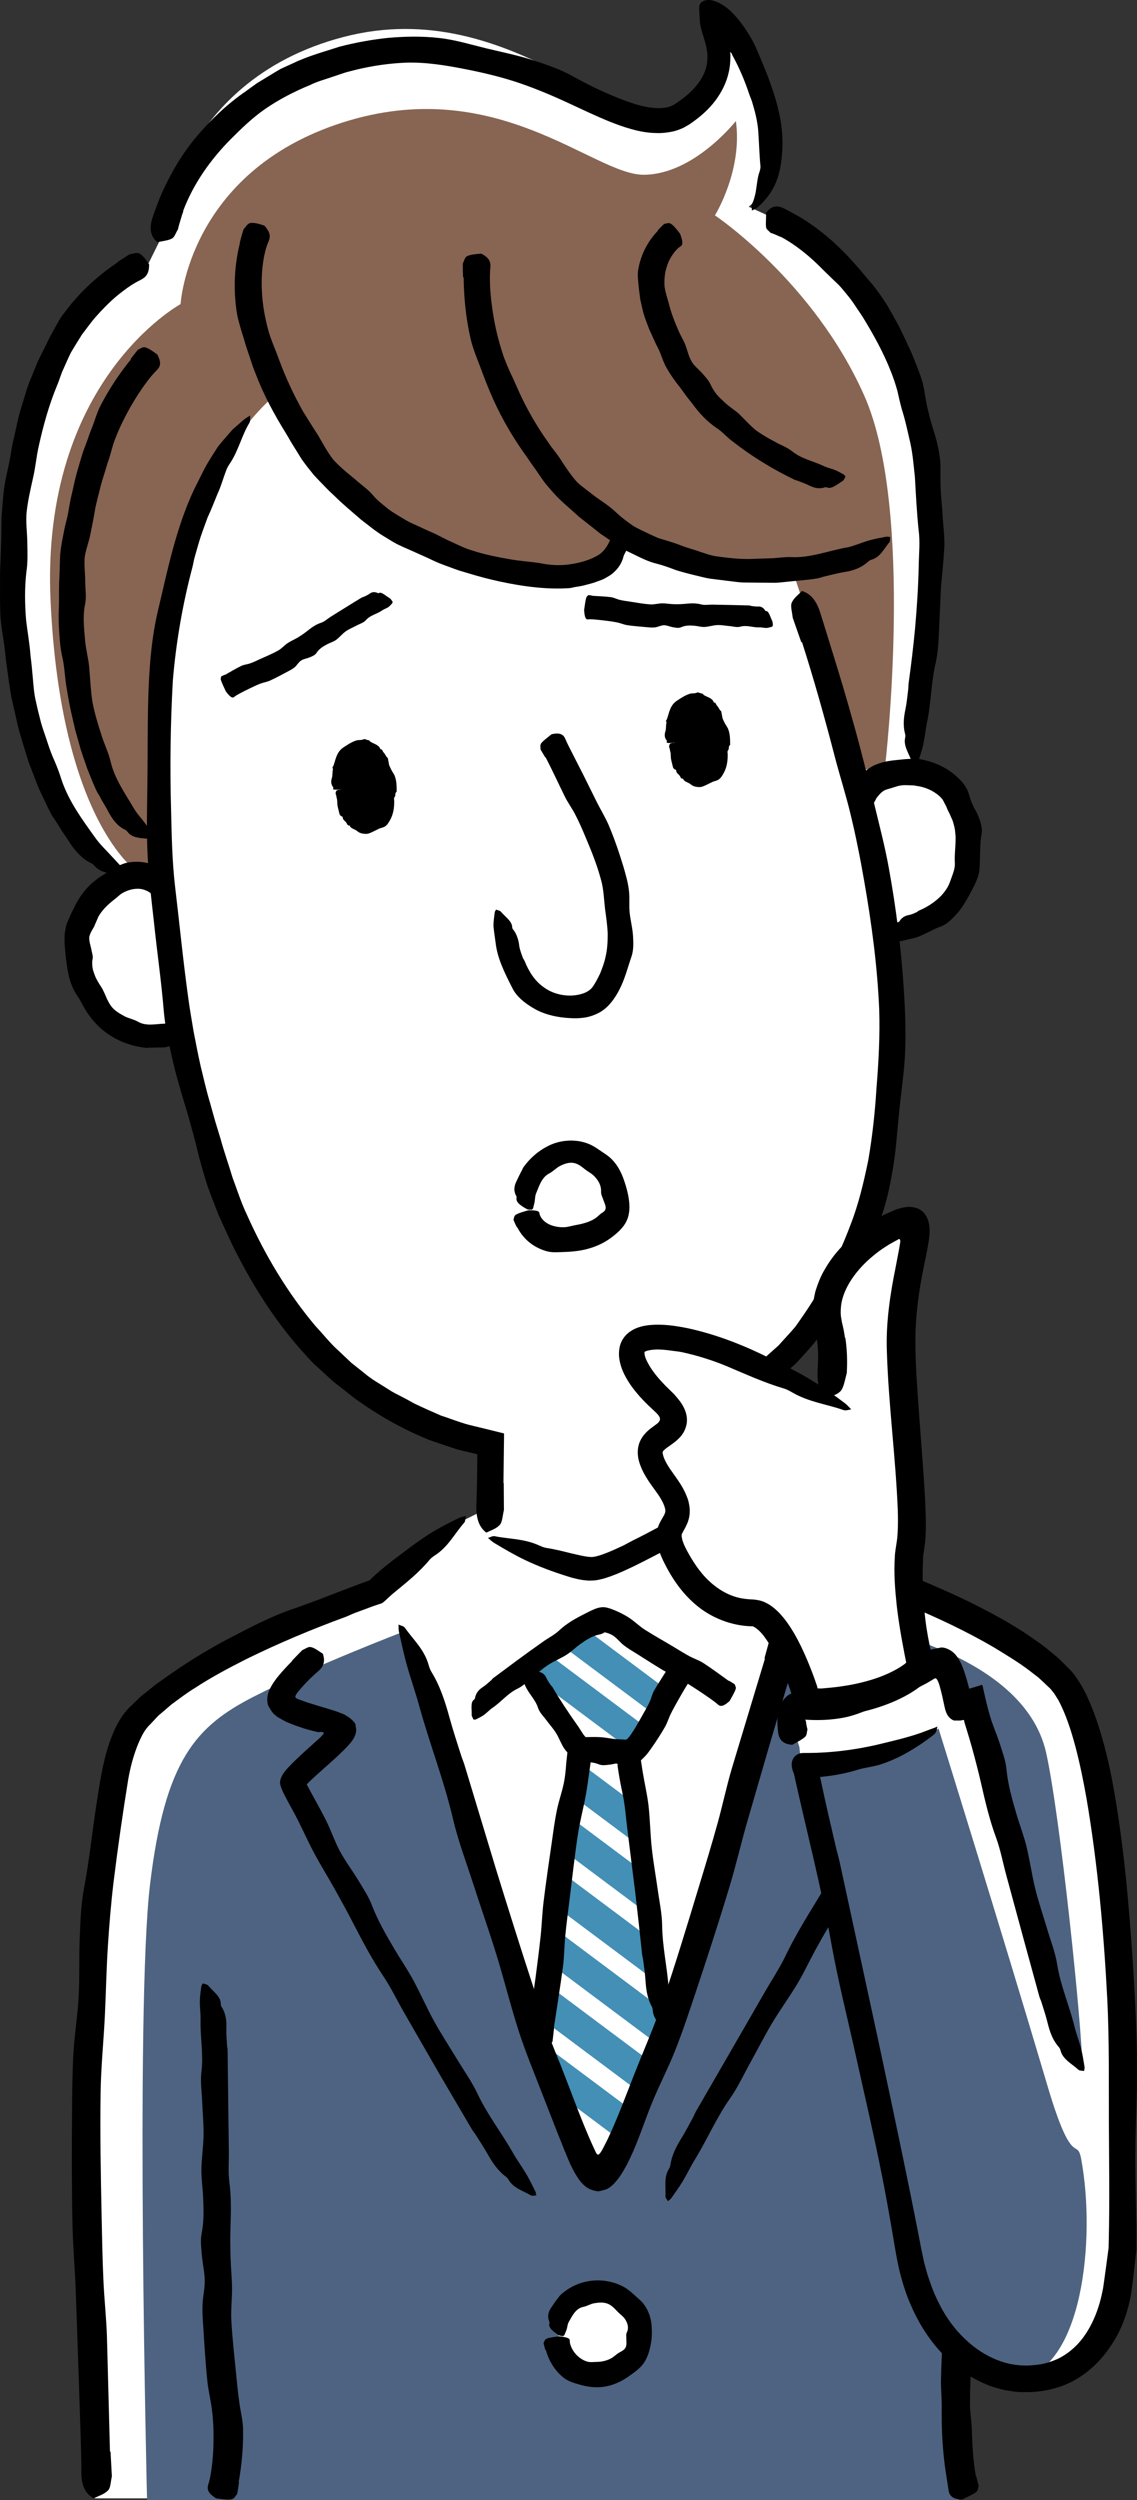
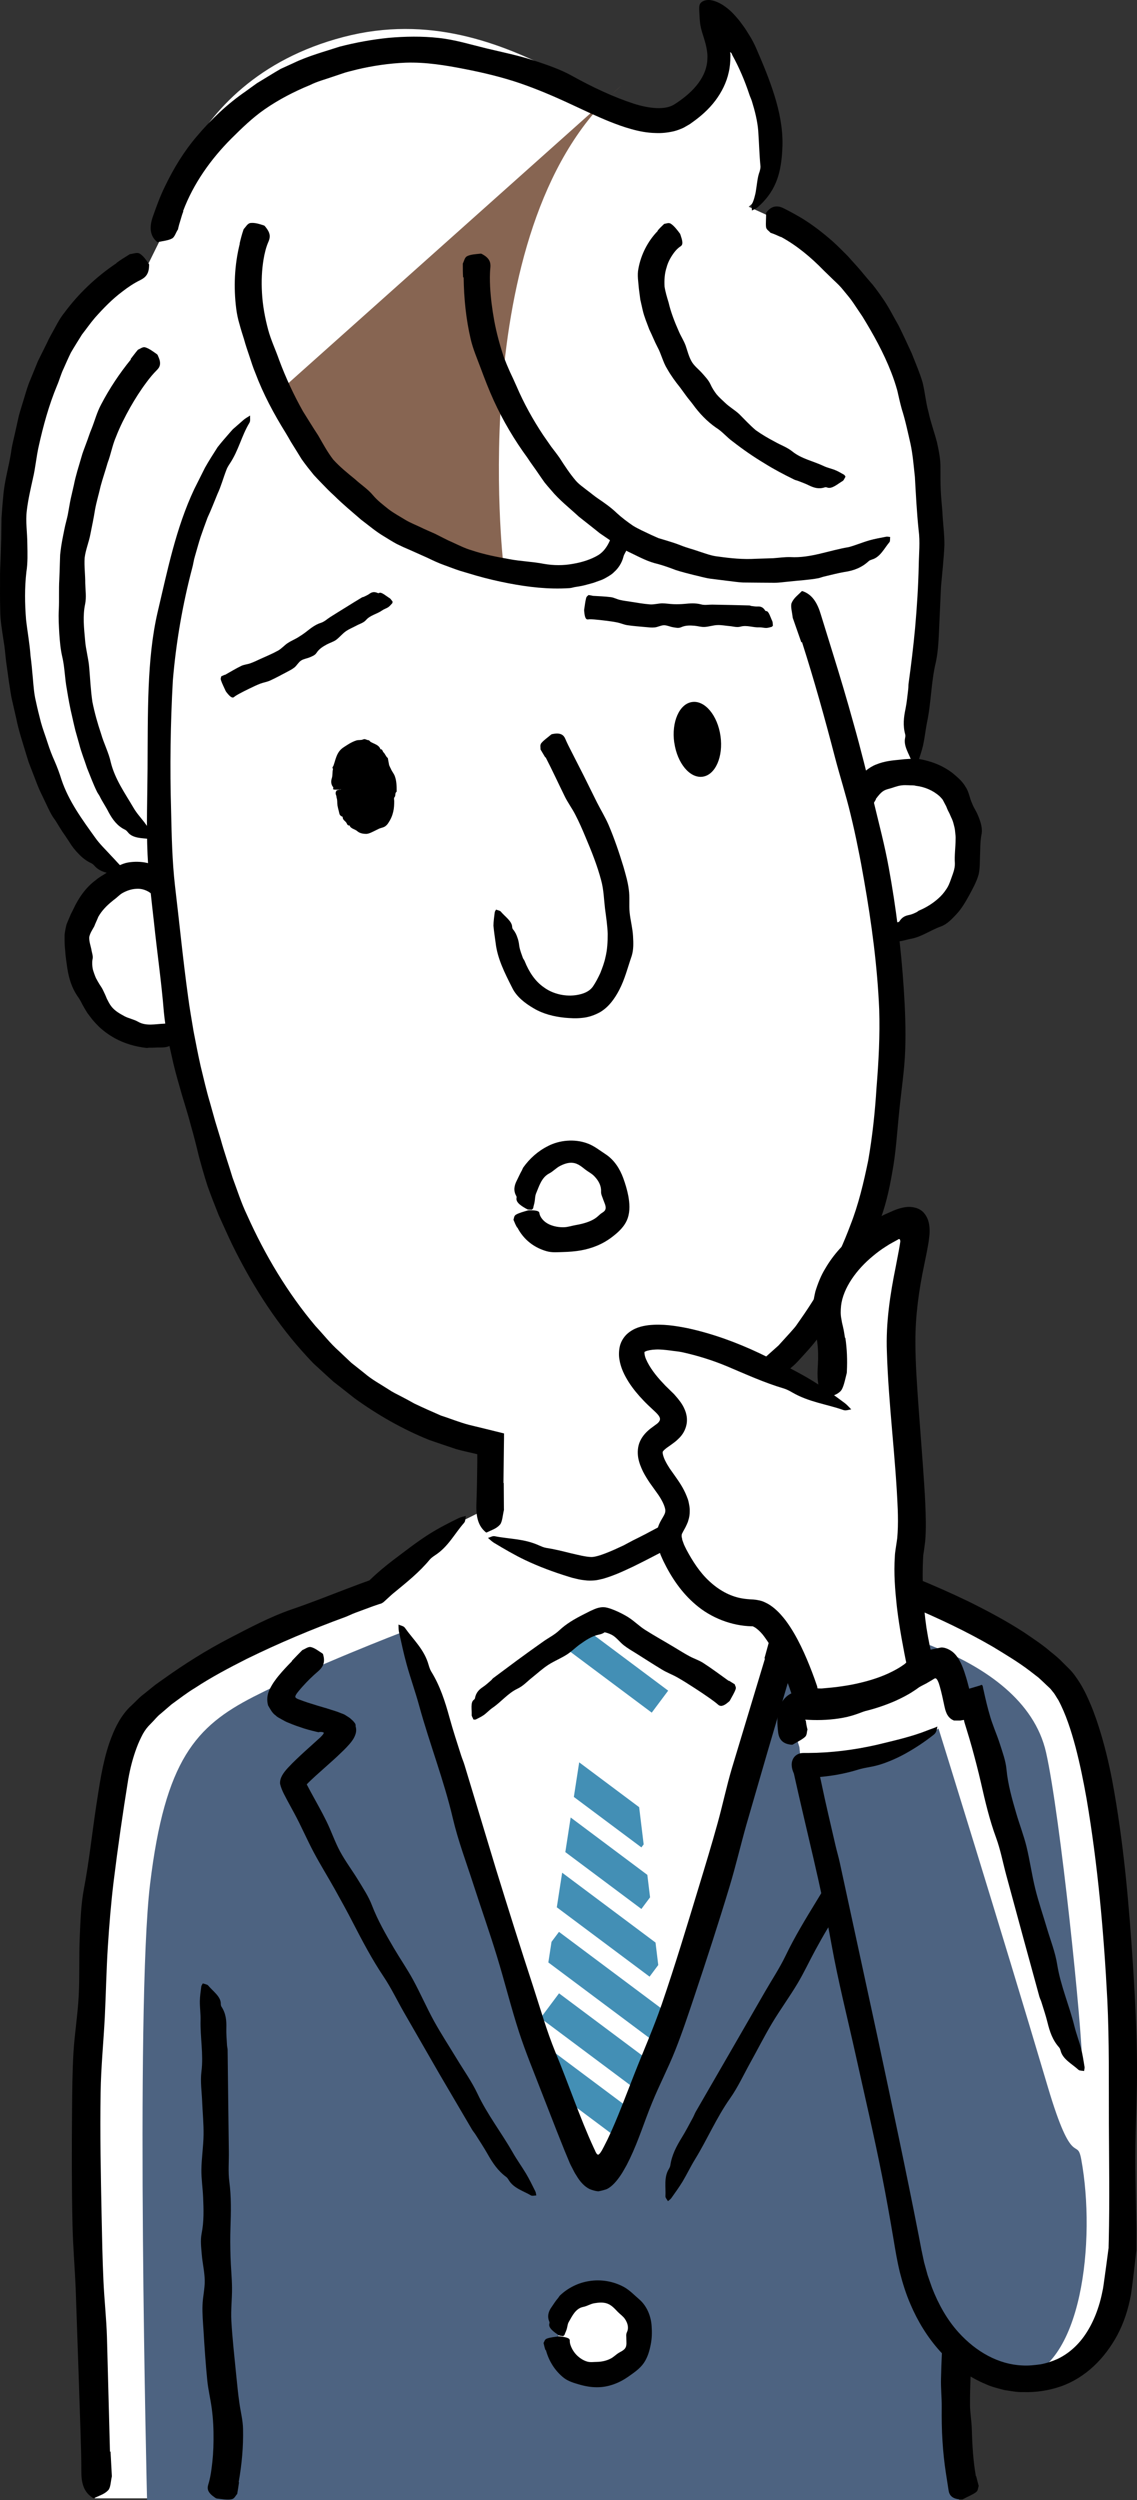
<svg xmlns="http://www.w3.org/2000/svg" id="_層_2" viewBox="0 0 204.2 448.79">
  <rect x="0" y="0" width="204.2" height="448.79" fill="#333333" stroke="none" />
  <defs>
    <style>.cls-1{fill:#fff;}.cls-2{fill:#876552;}.cls-3{fill:#4d6381;}.cls-4{fill:#438fb5;}</style>
  </defs>
  <g id="CON_01">
    <g>
      <path class="cls-1" d="M20.69,158.33l1.47-.96S.24,143.88,2.42,93.29c1.62-38.05,24.29-46.08,24.29-46.08l1.83-3.71S31.01,14.64,61.69,6.64c30.66-8.01,51.63,20.28,60.8,13.67,12.76-9.19,.67-18.95,5.12-18.83,4.45,.11,18.78,25.83,6.85,35.63l3.09,1.41s15.37,2.83,25.4,30.8c10.03,27.98,.66,69.32,.66,69.32l3.67,1.46c6.69,3.65,7.18,13.53,5.06,19.32-1.87,5.12-8.07,7.99-13.02,8.2,3.09,32.96-.11,71.69-34.6,87.27l-.96,18.94-36.8,2.02,.77-16.4c-35.07-6.84-50.35-38.14-56.36-74.65-4.33,1.1-9.41,.33-12.69-3.32-5.05-5.6-8.79-18.32,2-23.16Z" />
-       <path class="cls-2" d="M50.21,70.19s11.63,27.33,35.87,31.4c24.24,4.07,26.01-5.52,26.01-5.52,0,0,12.72,8.49,30.13,6.05,0,0,6.77,19.41,10.79,36.91,0,0,3.85-1.48,5.98-1.78,0,0,5.34-45.71-3.77-66.23-9.11-20.52-26.82-32.36-26.82-32.36,0,0,5.01-8.08,3.76-16.94,0,0-7.52,9.62-16.56,9.65-9.03,.03-26.39-18.25-54.11-9.37-27.72,8.88-29.06,32.59-29.06,32.59,0,0-25.18,13.66-23.35,53.28,1.83,39.61,15.55,48.59,15.55,48.59l4.32-.3s-7.15-62.03,21.25-85.96Z" />
+       <path class="cls-2" d="M50.21,70.19s11.63,27.33,35.87,31.4l4.32-.3s-7.15-62.03,21.25-85.96Z" />
      <path class="cls-1" d="M17.03,448.45s-5.15-124.75,7.26-140.17c10.15-12.61,42.83-23.22,42.83-23.22,4.65-3.72,15.51-11.85,15.51-11.85l22.15-11.03,25.83,12.38s10.64,6.78,15.29,10.5c0,0,32.61,10.68,42.83,23.22,6.64,8.15-8.48,53.93-15.11,90.99-4.81,26.89-1.08,49.18-1.08,49.18H17.03Z" />
      <g>
        <g>
          <rect class="cls-4" x="108.2" y="289.79" width="4.93" height="19.62" transform="translate(-195.57 208.88) rotate(-53.23)" />
-           <rect class="cls-4" x="102.79" y="293.76" width="4.93" height="22.63" transform="translate(-202.13 206.76) rotate(-53.23)" />
        </g>
        <g>
          <polygon class="cls-4" points="115.6 331.07 115.19 331.61 103.06 322.55 104.02 316.34 114.79 324.39 115.6 331.07" />
          <polygon class="cls-4" points="101.53 332.45 102.49 326.24 116.26 336.54 116.75 340.57 115.19 342.66 101.53 332.45" />
          <polygon class="cls-4" points="100 342.36 100.96 336.15 117.73 348.69 118.22 352.72 116.66 354.81 100 342.36" />
          <polygon class="cls-4" points="99.05 348.56 100.39 346.77 119.21 360.84 119.91 366.69 119.15 367.71 98.48 352.26 99.05 348.56" />
          <rect class="cls-4" x="103.86" y="365.82" width="5.55" height="22.63" transform="translate(-259.31 236.81) rotate(-53.23)" />
          <rect class="cls-4" x="105.02" y="355.5" width="5.55" height="22.63" transform="translate(-250.56 233.57) rotate(-53.23)" />
        </g>
      </g>
      <path class="cls-3" d="M142.89,290.87s29.5,9.8,38.04,21.63c9.33,12.91-11.58,62.38-8.68,136.28H26.41s-2.15-88.24,.54-110.57c2.69-22.33,8.25-28.34,18.56-33.63,10.49-5.38,26.63-11.57,26.63-11.57,0,0,31.21,97.92,35.51,97.92s35.24-100.08,35.24-100.08Z" />
      <g>
        <path class="cls-1" d="M100.3,419.36c.08,4.06,3.43,7.28,7.48,7.2,4.04-.07,7.28-3.43,7.19-7.48-.07-4.06-3.42-7.28-7.47-7.2-4.06,.08-7.28,3.43-7.2,7.48Z" />
        <path d="M98.04,421.82c.51,1.97,1.65,3.78,3.25,5.03,.8,.61,1.79,.89,2.71,1.16,1.06,.31,2.15,.51,3.23,.5,2.05,.01,4.03-.78,5.64-1.92,.97-.69,2.04-1.39,2.76-2.44,.68-.99,1.02-2.16,1.24-3.32,.22-1.09,.24-2.18,.16-3.3-.11-1.78-.85-3.62-2.24-4.81-.9-.77-1.72-1.66-2.8-2.24-1.87-1-4.1-1.38-6.22-1.02-1.91,.3-3.74,1.2-5.16,2.54-.15,.13-.23,.31-.35,.46-.46,.53-.83,1.12-1.22,1.69-.52,.72-.81,1.64-.38,2.59,.06,.13,.04,.25,0,.37-.22,.79,.94,1.55,1.67,2.06,.11,.08,.53,.12,.8,.17,.09-.08,.23-.16,.26-.24,.12-.37,.31-.71,.4-1.05,.13-.43,.14-.92,.39-1.31,.59-1.03,1.2-2.35,2.52-2.64,.73-.13,1.31-.55,2.04-.67,.77-.13,1.6-.21,2.35,.07,.79,.29,1.36,.97,1.88,1.5,.42,.43,.95,.77,1.29,1.29,.43,.66,.72,1.5,.35,2.3-.23,.45-.1,.86-.12,1.29,0,.5,.11,1.11-.18,1.58-.28,.46-.87,.67-1.27,.93-.4,.27-.74,.59-1.14,.85-.81,.48-1.73,.7-2.71,.72-.53,0-1.14,.11-1.71-.05-.68-.19-1.3-.59-1.83-1.09-.47-.46-.85-1.02-1.1-1.64-.14-.34-.24-.71-.22-1.09-.01-.3-.29-.5-1.49-.68-.12-.02-.3-.05-.4-.04-.77,.1-1.63,.18-2.23,.41-.39,.15-.42,.49-.58,.76-.01,.03,0,.05,0,.08,.1,.42,.19,.83,.34,1.23h.05Z" />
      </g>
      <path d="M19.75,440.09c-.18-6.84-.36-13.69-.54-20.54-.1-3.37-.48-6.73-.63-10.11-.18-3.89-.25-7.79-.33-11.68-.15-7.4-.3-14.8-.18-22.2,.07-4.49,.52-8.98,.75-13.46,.21-4.23,.28-8.47,.55-12.69,.25-3.91,.57-7.82,1.04-11.7,.76-6.16,1.64-12.27,2.61-18.26,.34-1.97,.84-3.91,1.51-5.7,.33-.9,.72-1.73,1.12-2.49,.44-.76,.76-1.2,1.5-1.93,.59-.57,1.05-1.22,1.73-1.74l1.92-1.65c1.4-1.01,2.74-2.07,4.26-2.98,2.92-1.92,6.07-3.58,9.25-5.19,5.73-2.81,11.67-5.31,17.71-7.52,.59-.22,1.16-.52,1.75-.74l3.24-1.2,1.15-.39c.6-.1,.95-.57,1.4-.96l.69-.63c.21-.19,.42-.37,.64-.54,2.21-1.82,4.43-3.59,6.29-5.84,.26-.31,.63-.56,.97-.79,2.35-1.52,3.47-3.85,5.2-5.81,.27-.3,.2-.81,.32-1.24-.44,.12-.88,.19-1.27,.38-1.83,.89-3.65,1.82-5.37,2.91-2.21,1.4-4.27,3.03-6.37,4.6-1.41,1.08-2.81,2.23-4.08,3.46l-.24,.22-.32,.12-1.25,.45-2.47,.93c-3.29,1.26-6.56,2.56-9.91,3.7-3.91,1.35-7.62,3.33-11.32,5.25-4.05,2.11-7.95,4.56-11.72,7.26-.49,.36-1,.69-1.49,1.06l-1.44,1.16c-.47,.4-.98,.75-1.43,1.18l-1.36,1.33c-.91,.78-1.87,2.08-2.47,3.22-.65,1.17-1.1,2.35-1.53,3.54-1.28,3.79-1.78,7.63-2.37,11.41-.75,4.96-1.26,9.89-2.2,14.8-.53,2.82-.61,5.76-.74,8.65-.15,3.53,0,7.07-.19,10.59-.18,3.39-.74,6.76-.94,10.15-.2,3.44-.22,6.89-.25,10.33-.06,6.85-.07,13.69,.08,20.52,.08,3.82,.41,7.63,.57,11.44l.47,13.66,.41,12.37c.07,2.31,.14,4.62,.14,6.93,0,1.89,.4,3.46,1.8,4.46,.14,.11,.35,.28,.47,.23,.87-.42,1.87-.7,2.55-1.42,.45-.47,.45-1.6,.65-2.44,.02-.08,0-.17,0-.26l-.23-4.24h-.06Z" />
      <path d="M137.39,297.7c-1.99,6.58-3.97,13.17-5.96,19.75-.96,3.25-1.65,6.57-2.56,9.84-1.04,3.77-2.18,7.51-3.32,11.26-2.16,7.11-4.3,14.22-6.71,21.24-1.47,4.26-3.3,8.39-4.94,12.57-1.56,3.93-3,7.93-4.78,11.65l-.64,1.27-.33,.62-.09,.16-.05,.08c-.13,.21-.26,.41-.44,.55-.19,.21-.43-.09-.52-.27-.06-.1-.1-.2-.15-.3-.06-.13,0-.05-.28-.61-2.5-5.42-4.49-11.41-6.88-17.16-1.57-3.83-2.71-7.86-4-11.81-2.27-6.93-4.46-13.91-6.62-20.89l-5.68-18.78c-.18-.62-.45-1.21-.64-1.82-.71-2.24-1.45-4.47-2.07-6.74-.8-2.91-1.71-5.73-3.29-8.28-.21-.35-.35-.79-.47-1.2-.78-2.77-2.75-4.51-4.26-6.65-.24-.33-.75-.38-1.14-.57,.02,.44-.01,.88,.08,1.3,.44,1.97,.85,3.94,1.39,5.88,.69,2.49,1.57,4.93,2.25,7.42,1.86,6.77,4.43,13.32,6.04,20.19,.94,4.01,2.42,7.91,3.69,11.85,1.39,4.31,2.91,8.59,4.23,12.92,1.39,4.53,2.52,9.14,3.99,13.66,1.18,3.61,2.65,7.13,4.02,10.69l2.73,6.99c.47,1.18,.94,2.35,1.41,3.53l.75,1.8,.19,.46c.09,.21,.24,.48,.36,.72,.26,.49,.5,1.03,.81,1.47,.66,1.14,1.5,2.04,2.43,2.47,.47,.17,.97,.35,1.54,.38,.57-.11,1.04-.23,1.53-.41,.94-.47,1.78-1.46,2.52-2.57,.37-.55,.69-1.17,1.03-1.76l.55-1.1c1.61-3.36,2.64-6.77,4-10.06,1.29-3.17,2.89-6.21,4.15-9.39,1.28-3.22,2.37-6.51,3.47-9.79,2.18-6.52,4.31-13.05,6.29-19.61,1.11-3.67,1.98-7.4,3.02-11.09l3.82-13.17,3.51-11.91c.66-2.22,1.33-4.44,2.06-6.64,.6-1.8,.72-3.42-.29-4.81-.1-.15-.24-.38-.37-.37-.97,.12-2,.07-2.87,.54-.58,.3-.94,1.38-1.4,2.12-.04,.07-.05,.16-.08,.25l-1.13,4.11,.06,.02Z" />
      <path d="M175.26,444.46c-.49-2.76-.65-5.62-.73-8.46-.04-1.41-.3-2.8-.32-4.27-.02-1.72,.05-3.44,.1-5.16,.07-3.27,.08-6.53,.24-9.79,.11-1.98,.54-3.94,.71-5.91,.16-1.86,.13-3.74,.24-5.6,.1-1.73,.24-3.46,.43-5.18,.32-2.74,.61-5.48,.46-8.24-.1-1.83,.21-3.65,.32-5.48l.53-9.61,.42-8.6c.01-.28-.06-.57-.06-.85,0-1.03-.03-2.06,.06-3.09,.11-1.32,.08-2.62-.67-3.91-.1-.18-.1-.38-.09-.56,.07-1.26-1.3-2.27-2.13-3.37-.13-.17-.61-.27-.92-.4-.1,.18-.27,.36-.3,.55-.15,.87-.34,1.75-.39,2.63-.07,1.13,.04,2.26-.06,3.39-.24,3.06,.21,6.14-.38,9.2-.34,1.78-.16,3.61-.21,5.42-.05,1.98,.01,3.96-.15,5.93-.17,2.06-.65,4.11-.83,6.18-.15,1.65-.01,3.31-.07,4.96-.08,2.16-.18,4.32-.79,6.46-.35,1.23-.29,2.51-.29,3.77-.01,1.54,.24,3.09,.11,4.63-.12,1.48-.64,2.93-.83,4.41-.19,1.49-.23,3-.3,4.5-.12,2.99-.3,5.97-.36,8.95-.05,1.67,.14,3.33,.13,5.02-.02,2.09,0,4.17,.14,6.25,.12,1.88,.31,3.76,.6,5.63,.16,1.05,.32,2.1,.49,3.16,.12,.87,.66,1.54,2.1,1.62,.15,0,.37,.03,.47-.03,.8-.44,1.74-.8,2.35-1.26,.4-.29,.34-.73,.49-1.11,.01-.03-.01-.07-.02-.1-.15-.54-.3-1.1-.43-1.66h-.06Z" />
      <path d="M42.87,445.52c.56-3.17,.85-6.35,.78-9.52-.03-1.56-.44-3.12-.65-4.62-.25-1.69-.4-3.39-.58-5.09-.31-3.23-.69-6.46-.87-9.71-.11-1.97,.14-3.96,.12-5.94-.02-1.86-.22-3.72-.27-5.58-.05-1.73-.07-3.46-.01-5.19,.09-2.75,.16-5.5-.2-8.23-.24-1.81-.06-3.65-.09-5.48l-.12-9.6-.1-8.59c0-.28-.09-.56-.11-.84-.05-1.03-.15-2.05-.12-3.08,.04-1.32-.06-2.62-.88-3.86-.11-.17-.12-.37-.12-.56,0-1.26-1.41-2.2-2.29-3.26-.14-.16-.62-.24-.94-.35-.09,.19-.25,.37-.27,.56-.11,.88-.25,1.77-.26,2.65-.01,1.13,.16,2.26,.13,3.39-.08,3.07,.55,6.13,.16,9.22-.23,1.8,.06,3.62,.13,5.43,.08,1.98,.28,3.96,.25,5.94-.03,2.07-.36,4.15-.39,6.23-.02,1.66,.24,3.31,.31,4.96,.09,2.17,.17,4.33-.27,6.52-.25,1.26-.07,2.53,.03,3.79,.13,1.54,.5,3.07,.53,4.61,.03,1.49-.36,2.99-.4,4.48-.05,1.51,.08,3.02,.18,4.53,.18,3,.38,6,.68,8.99,.17,1.67,.58,3.34,.8,4.99,.26,1.9,.34,3.82,.32,5.73-.01,1.73-.13,3.47-.37,5.17-.13,.96-.3,1.91-.59,2.82-.23,.75-.05,1.41,1.12,2.22,.12,.09,.29,.21,.41,.23,.9,.11,1.9,.28,2.67,.14,.51-.09,.69-.62,1-.95,.03-.03,.02-.08,.03-.12,.12-.67,.22-1.34,.31-2h-.06Z" />
      <path d="M155.92,299.07c.66,.74,1.3,1.48,1.89,2.23,.29,.37,.59,.76,.83,1.1l.04,.08s.01,.09-.03,.11l-.07,.04c-.43,.14-.89,.27-1.35,.39-.47,.13-.93,.27-1.41,.4l-.72,.22-.36,.11-.63,.17c-1.79,.49-3.66,1.03-4.38,1.97l-.45,.55c-.04,.14-.21,.26-.12,.48-.03,.19-.03,.35-.04,.5-.02,.3,0,.59,.13,.91,.23,.63,.7,1.32,1.33,1.98,.61,.66,1.29,1.31,1.96,1.93l1.2,1.08c1.66,1.48,3.36,2.92,4.83,4.4l.37,.38c.07,.07,.14,.15,.2,.23,.17,.17,.07,.38,0,.56-.01,.05-.32,.71-.54,1.17l-.73,1.47c-1.22,2.38-2.75,4.61-4.08,6.95-1.25,2.21-2.38,4.49-3.62,6.7-1.15,2.06-2.32,4.1-3.56,6.11-1.96,3.2-3.9,6.39-5.53,9.78-1.08,2.24-2.47,4.32-3.71,6.48l-6.54,11.34-5.86,10.14c-.19,.33-.32,.7-.5,1.04-.67,1.23-1.31,2.48-2.05,3.67-.94,1.53-1.77,3.1-2.03,4.94-.04,.25-.17,.49-.3,.71-.88,1.47-.49,3.23-.58,4.87-.01,.25,.29,.56,.45,.85,.2-.18,.44-.32,.59-.53,.69-.98,1.41-1.96,2.03-2.98,.79-1.32,1.45-2.72,2.26-4.03,2.19-3.57,3.83-7.44,6.26-10.89,1.42-2.01,2.45-4.27,3.65-6.43,1.31-2.36,2.53-4.77,3.91-7.09,1.45-2.42,3.13-4.71,4.58-7.14,1.16-1.94,2.11-4,3.19-5.98,1.42-2.59,2.86-5.17,4.67-7.53,1.05-1.36,1.79-2.94,2.58-4.47,.96-1.87,1.73-3.85,2.77-5.68,1-1.76,2.3-3.36,3.34-5.11,1.06-1.78,1.99-3.62,2.92-5.52l.35-.73c.19-.43,.47-.92,.56-1.38,.11-.47,.25-.93,.27-1.4-.08-.47-.14-.93-.36-1.36-.21-.43-.51-.84-.82-1.23l-.48-.58-.31-.34c-.39-.41-.78-.8-1.16-1.17-1.53-1.48-3.07-2.83-4.56-4.18l-.49-.43h-.06s-.1-.04-.18-.07c-.07-.03-.16-.07-.25-.13-.08-.05-.22-.16-.17-.21,.02-.06,.08-.1,.15-.14,.1-.06,.23-.11,.37-.16l.11-.04,.48-.12,1-.25c.67-.17,1.36-.35,2.05-.56,.51-.16,1.87-.55,2.82-1.08,.88-.49,1.57-1.12,1.84-2.05,.2-.92-.03-1.82-.51-2.73-.22-.45-.51-.9-.8-1.32l-.22-.31-.15-.2-.3-.4c-.4-.52-.81-1.02-1.22-1.51-.93-1.07-1.85-2.14-2.78-3.22-.75-.88-1.64-1.36-2.92-.98-.13,.04-.33,.08-.38,.17-.38,.71-.9,1.42-1.05,2.14-.1,.47,.33,.97,.52,1.46,.02,.05,.07,.08,.1,.11,.59,.58,1.17,1.17,1.73,1.76l.04-.03Z" />
      <path d="M52.45,298.17c-.82,.83-1.63,1.68-2.43,2.65-.14,.16-.57,.72-.85,1.13-.3,.45-.56,.91-.78,1.37-.42,.94-.5,1.87-.24,2.81,.42,.69,.7,1.34,1.4,1.83,.27,.29,.7,.46,1.06,.68,.37,.21,.75,.43,1.16,.58,1.1,.47,1.88,.72,2.81,1.03,.49,.16,.98,.29,1.46,.41l.73,.18,.36,.08c.15,.04,.07,0,.12,0,.15-.04,.42-.06,.68,0,.07,.02,.15,.04,.21,.09,.03,.06,0,.11-.03,.16-.05,.1-.13,.2-.22,.31-.1,.11-.17,.19-.35,.37l-1.26,1.14c-1,.9-2.02,1.81-3.03,2.78l-.76,.74-.84,.88c-.74,.82-1.43,1.75-1.35,2.8,.28,1.25,1.05,2.46,1.34,3.06l1.19,2.19c1.27,2.34,2.31,4.79,3.56,7.13,1.18,2.21,2.5,4.33,3.72,6.51,1.13,2.02,2.25,4.05,3.31,6.11,1.69,3.27,3.4,6.52,5.46,9.59,1.36,2.03,2.42,4.25,3.63,6.37l6.42,11.15,5.83,9.93c.19,.33,.45,.61,.65,.93,.74,1.17,1.5,2.32,2.18,3.52,.87,1.54,1.84,3,3.31,4.07,.2,.15,.35,.37,.48,.59,.87,1.45,2.59,1.92,3.99,2.74,.22,.13,.63,0,.95,0-.06-.25-.07-.53-.19-.76-.53-1.05-1.04-2.12-1.64-3.13-.77-1.29-1.67-2.52-2.41-3.83-2.03-3.56-4.57-6.81-6.33-10.55-1.03-2.18-2.45-4.16-3.7-6.23-1.37-2.26-2.82-4.48-4.1-6.79-1.33-2.42-2.44-4.98-3.76-7.41-1.06-1.94-2.32-3.77-3.44-5.67-1.47-2.5-2.91-5-3.96-7.73-.6-1.57-1.55-2.99-2.42-4.43-1.07-1.76-2.32-3.41-3.3-5.22-.94-1.74-1.57-3.65-2.45-5.43-.88-1.8-1.89-3.54-2.83-5.28l-.62-1.17-.07-.13h0s-.01-.02,.02-.06c.44-.46,.97-.95,1.5-1.44l3.33-2.98,.64-.59,1.12-1.07c.74-.74,1.46-1.5,1.86-2.24,.39-.76,.51-1.37,.29-2.09,.08-.44-.25-.68-.45-.94-.29-.25-.49-.5-.87-.72l-.63-.4c-.23-.13-.53-.21-.79-.32-.53-.22-1.09-.4-1.66-.57l-.84-.27-.49-.14-.95-.28-1.86-.58-.9-.31-.73-.27c-.22-.09-.48-.17-.63-.38-.08-.22,.09-.44,.2-.63,.07-.1,.08-.13,.37-.48,.22-.28,.46-.55,.7-.82,.85-.95,1.79-1.88,2.79-2.73,.82-.7,1.29-1.52,.97-2.8-.03-.13-.06-.33-.15-.39-.68-.43-1.36-.99-2.09-1.17-.48-.12-1.01,.32-1.51,.52-.05,.02-.08,.07-.12,.1-.61,.61-1.21,1.23-1.81,1.87l.03,.04Z" />
      <path d="M130.86,301.71c-1.51-1.08-2.99-2.19-4.55-3.2-.77-.5-1.68-.78-2.49-1.22-.93-.5-1.83-1.07-2.73-1.61-1.72-1.04-3.48-2.01-5.19-3.09-1.04-.65-1.92-1.55-2.98-2.24-.5-.32-1.03-.61-1.59-.88-.28-.14-.56-.27-.88-.4-.35-.15-.89-.36-1.34-.47-.89-.26-1.8-.03-2.64,.37-.5,.21-.64,.3-.94,.45l-.77,.39c-1.6,.81-3.08,1.67-4.34,2.86-.83,.78-1.86,1.29-2.79,1.94-1.62,1.14-3.22,2.29-4.81,3.46l-4.25,3.16c-.14,.1-.23,.27-.36,.38-.48,.41-.94,.85-1.47,1.2-.68,.45-1.26,1-1.44,2.02-.03,.14-.12,.22-.21,.29-.63,.46-.33,1.78-.38,2.77,0,.15,.21,.51,.33,.77,.14,0,.31,.03,.42-.02,.49-.25,.99-.48,1.43-.79,.56-.4,1.02-.93,1.6-1.32,1.55-1.06,2.73-2.6,4.47-3.42,1.02-.48,1.76-1.33,2.63-2.01,.94-.75,1.84-1.58,2.85-2.24,1.06-.69,2.27-1.17,3.34-1.85,.85-.54,1.56-1.27,2.37-1.85,1.06-.75,2.15-1.5,3.43-1.75,.19-.04,.35-.08,.5-.14l.22-.1s.02,0,.03,0c.04-.02,.06-.07,.11-.09l.1-.05s.04-.02,.07-.03c.03,0,.16,.04,.25,.06,.39,.11,.8,.26,1.18,.49,.73,.45,1.29,1.23,1.99,1.78,.71,.55,1.49,1.01,2.26,1.48,1.53,.96,3.05,1.95,4.61,2.89,.87,.53,1.85,.89,2.74,1.39,1.06,.6,2.09,1.26,3.11,1.92,.93,.6,1.84,1.21,2.75,1.85,.5,.36,1.01,.72,1.47,1.13,.38,.34,.89,.35,1.81-.44,.1-.08,.24-.19,.29-.28,.37-.69,.83-1.43,1.04-2.04,.14-.4-.09-.61-.16-.9,0-.03-.04-.03-.06-.04l-.98-.61-.03,.04Z" />
-       <path d="M119.76,299.78c-.76,1.23-1.57,2.44-2.29,3.69-.36,.62-.5,1.37-.8,2.02-.35,.75-.76,1.46-1.17,2.18-.77,1.35-1.51,2.74-2.4,3.96-.13,.18-.28,.34-.43,.49-.13,.12-.17,.11-.26,.15-.14,.07-.3,.04-.43-.02h-.02s-.63-.01-1.03,0c-.45,.02-.91,.05-1.36,.05-.84,0-1.68-.04-2.52-.13-.34-.03-.67-.07-1-.1-.14-.02-.4-.03-.44-.04l-.04-.03c-.08-.01-.1-.04-.25-.05,0,.03-.08-.06-.16-.14l-.21-.25c-.14-.17-.26-.35-.38-.53-.24-.36-.46-.75-.71-1.1-.88-1.24-1.74-2.5-2.57-3.76-.73-1.13-1.46-2.27-2.11-3.4-.07-.11-.19-.18-.27-.29-.27-.39-.54-.77-.74-1.19-.23-.55-.55-1.01-1.4-1.21-.11-.03-.15-.11-.19-.18-.21-.51-1.46-.41-2.34-.69-.14-.04-.55,.05-.83,.07-.05,.12-.15,.25-.14,.35,.05,.47,.08,.98,.25,1.4,.21,.56,.57,1.02,.8,1.54,.62,1.44,1.82,2.48,2.3,3.97,.28,.88,.97,1.5,1.49,2.22,.58,.78,1.24,1.5,1.75,2.32,.54,.86,.88,1.88,1.44,2.73,.11,.17,.24,.33,.37,.49l.49,.55c.46,.5,.9,1.01,1.35,1.47h1.31c.41-.02,.98-.01,1.16,.01,.52,.05,1.05,.15,1.57,.37,.61,.25,1.22,.13,1.82,.07,.74-.07,1.48-.35,2.22-.33,.18,0,.21,.03,.5,.05l.8,.1c.19,0,.39,0,.59,0h.38c-.03-.15,.04-.05,.05-.09l.15-.02c.41-.05,.77-.26,1.08-.53,1.25-1.16,1.43-1.61,1.93-2.28,.87-1.25,1.67-2.48,2.4-3.76,.4-.72,.63-1.54,1-2.28,.43-.88,.92-1.72,1.39-2.57,.43-.77,.88-1.53,1.33-2.28,.26-.42,.52-.84,.84-1.22,.26-.31,.18-.76-.7-1.56-.09-.08-.22-.21-.31-.25-.7-.33-1.47-.74-2.07-.94-.39-.13-.55,.05-.81,.1-.02,0-.02,.03-.03,.04l-.4,.81,.04,.03Z" />
-       <path d="M99.47,364c.55-3.67,1.15-7.34,1.64-11.01,.24-1.81,.23-3.66,.41-5.48,.2-2.1,.48-4.2,.74-6.29,.49-3.98,.93-7.97,1.53-11.94,.36-2.41,1.02-4.78,1.44-7.18,.2-1.13,.36-2.27,.52-3.41l.24-1.71,.07-.49c.02-.05,0-.16,.06-.17h.21l.2,.03h.1s.04,.02,.21,.02c1.07,.04,2.13,.08,3.2,.12l.57,.03,.11,.03,.17,.06c.08,.06,0,.26,.02,.34l.17,1.13,.21,1.25c.15,.83,.31,1.66,.49,2.49,.49,2.19,.62,4.45,.91,6.68l1.46,11.73c.4,3.5,.8,7,1.16,10.5,.03,.34,.14,.68,.19,1.02,.17,1.25,.35,2.5,.43,3.76,.11,1.62,.31,3.19,1.14,4.68,.11,.2,.14,.45,.16,.68,.1,1.54,1.4,2.63,2.25,3.91,.13,.2,.55,.27,.84,.4,.07-.23,.18-.47,.19-.7,.03-1.09,.08-2.19,.01-3.28-.09-1.4-.35-2.78-.42-4.18-.25-3.79-1.13-7.51-1.18-11.34-.02-2.24-.52-4.44-.82-6.66-.34-2.42-.78-4.83-1.04-7.27-.28-2.54-.3-5.12-.59-7.67-.24-2.03-.72-4.03-1.05-6.05-.28-1.83-.56-3.65-.84-5.49-.02-.06,0-.16-.05-.19h-.21l-.42-.02-.83-.03c-.56-.03-1.13-.05-1.7-.08l-.83-.05-.5-.06c-.33-.05-.66-.1-1-.15-.77-.13-1.54-.17-2.32-.17-1.46,.02-2.92,.04-4.38,.06-.16-.05-.09,.15-.13,.24l-.04,.34-.09,.68-.16,1.34-.15,1.31-.06,.58-.03,.36c-.07,.95-.16,1.9-.32,2.84-.31,1.81-.97,3.55-1.34,5.35-.38,1.82-.62,3.67-.88,5.51-.53,3.66-1.07,7.32-1.52,11-.25,2.05-.31,4.13-.53,6.18-.26,2.45-.58,4.9-.9,7.35l-.92,6.63c-.18,1.24-.37,2.47-.63,3.7-.21,1-.04,1.89,1.04,2.61,.11,.08,.27,.2,.37,.18,.8-.11,1.68-.12,2.35-.41,.44-.19,.57-.79,.83-1.21,.02-.04,.02-.09,.02-.14l.26-2.29h-.05Z" />
      <g>
        <path d="M121.1,133.29c.52,3.71,2.8,6.45,5.09,6.13,2.29-.32,3.73-3.59,3.21-7.29-.52-3.7-2.8-6.45-5.1-6.12-2.29,.32-3.73,3.59-3.21,7.29Z" />
-         <path d="M120.85,133.33c.37-.11,.73-.21,1.06-.31,.49-.14,.59-.24,.47-.34-.08-.07-.2-.13-.24-.2-.13-.24-.15-.49-.1-.74,0-.04,.07-.09,.1-.13,.04-.05,.14-.1,.1-.15-.33-.42-.17-.84-.15-1.24,.03-.29,.21-.55,.29-.81,.03-.14-.16-.37-.05-.48,.42-.42,.49-.97,.84-1.34,.1-.11,.19-.23,.3-.33,.09-.11,.2-.2,.39-.13,.14,.05,.16-.12,.25-.22,.18-.17,.45-.29,.68-.11,.17,.14,.34,.12,.58,.04,.11-.03,.13,.13,.22,.14,.25,.04,.54,.13,.68,.38,.16,.3,.46,.45,.58,.79,.07,.24,.23,.39,.3,.63,.1,.27,.1,.58,.17,.85,.02,.1,.11,.17,.19,.24,.13,.1,.19,.23,.14,.4-.05,.18,.16,.27,.25,.41,.02,.02,.12,.02,.09,.05-.32,.36,.29,.43,.39,.69,.07,.16,.34,.3,.24,.5-.08,.16-.04,.3-.05,.45,0,.11,.03,.2,.23,.29,.18,.08,.2,.21,.06,.32-.15,.12-.09,.22-.13,.32-.03,.11-.11,.22-.18,.33-.02,.04-.05,.08-.05,.12-.03,.35-.07,.7-.16,1.04-.03,.13-.23,.23-.15,.37,.07,.13,.16,.28,.13,.4-.03,.07-.03,.15-.09,.22-.17,.18-.25,.36,.05,.69,.05,.06-.03,.07-.02,.12,.03,.13,.08,.28,.09,.41,0,.04,0,.09-.06,.1-.24,.06-.18,.26-.2,.44,0,.25-.18,.39-.38,.48-.55,.21-.87,.45-1.26,.67-.15,.07-.32,.16-.5,.15-.09,0-.17-.1-.25-.15-.1-.07-.24,.12-.38,.14-.24,.05-.5,0-.62-.28-.12-.31-.34-.43-.52-.62-.13-.15-.41-.17-.44-.43-.07-.46-.5-.63-.64-1.04-.1-.32-.26-.62-.31-.96-.02-.17,.1-.4,.15-.59,0-.03,.01-.07,0-.09-.08-.17,.06-.4,.12-.6,.08-.23,.03-.42-.06-.6-.04-.11-.29-.18-.74-.21-.34-.03-.64-.08-.94-.13-.94,.15-.94,.15-1.03,.3-.17,.28-.14,.54-.03,.78,.07,.16,.05,.33,.1,.49,.14,.39,.08,.86,.14,1.31v.02c.06,.34,.15,.68,.24,1.03,.05,.18,.08,.38,.14,.56,.05,.11,.14,.2,.23,.29,.1,.09,.34,.09,.33,.24,0,.49,.45,.65,.67,1,.12,.21,.19,.53,.56,.47,.22,.61,.91,.62,1.38,1.02,.43,.39,1.07,.5,1.67,.49,.46-.03,.88-.27,1.27-.45,.38-.18,.66-.32,1.02-.5,.32-.13,.69-.18,1-.36,.26-.18,.49-.42,.64-.67,.43-.64,.71-1.3,.86-1.97,.16-.66,.18-1.31,.18-1.94,0-.24-.11-.49,.07-.71,.26-.31-.02-.66,.37-.98,.03-.02,0-.05,0-.07,0-.93-.01-1.87-.35-2.75-.17-.44-.51-.82-.69-1.24-.11-.25-.25-.47-.33-.73-.07-.36-.15-.79-.22-1.19,0-.03-.02-.05-.04-.07-.34-.26-.42-.69-.73-.98-.19-.18-.17-.59-.57-.58-.24-.77-1.09-.92-1.75-1.3-.14-.07-.22-.31-.4-.31-.32,0-.59-.3-.93-.14-.42,.19-.83,.06-1.23,.19-.93,.3-1.66,.82-2.38,1.29-1.19,.82-1.34,2.16-1.71,3.21-.04,.13-.16,.24-.19,.37-.02,.09,.12,.21,.09,.3-.14,.54-.03,1.09-.21,1.62-.17,.53-.16,1.1,.24,1.59,.07,.08,.03,.18,0,.27-.04,.18,.11,.21,1.11,.17Z" />
      </g>
      <g>
        <path d="M61.21,141.71c.52,3.71,2.8,6.45,5.1,6.13,2.29-.32,3.73-3.59,3.21-7.3-.52-3.71-2.8-6.45-5.09-6.13-2.29,.32-3.73,3.59-3.21,7.29Z" />
        <path d="M60.97,141.74c.37-.11,.73-.21,1.06-.31,.49-.14,.59-.24,.47-.34-.08-.07-.2-.13-.24-.2-.13-.24-.15-.49-.1-.74,0-.04,.07-.09,.1-.13,.04-.05,.14-.1,.1-.15-.33-.42-.17-.84-.15-1.24,.03-.29,.21-.55,.29-.81,.03-.14-.16-.37-.05-.48,.42-.42,.49-.97,.84-1.34,.1-.11,.19-.23,.3-.33,.09-.11,.2-.2,.39-.13,.14,.05,.16-.12,.25-.22,.18-.17,.45-.29,.68-.11,.17,.14,.34,.12,.58,.04,.11-.03,.13,.13,.22,.14,.25,.04,.54,.13,.68,.38,.16,.3,.46,.45,.58,.79,.07,.24,.23,.4,.3,.63,.1,.27,.1,.58,.16,.85,.02,.1,.11,.17,.19,.24,.13,.1,.19,.23,.14,.4-.05,.18,.16,.27,.25,.41,.02,.02,.12,.02,.09,.05-.32,.36,.29,.44,.39,.69,.07,.16,.34,.3,.24,.5-.08,.16-.04,.3-.05,.45,0,.11,.03,.2,.23,.29,.18,.08,.2,.21,.06,.32-.15,.12-.09,.22-.13,.32-.03,.11-.11,.22-.18,.33-.02,.04-.05,.08-.05,.12-.03,.35-.07,.7-.16,1.04-.03,.13-.23,.23-.15,.37,.07,.13,.16,.28,.13,.4-.03,.07-.03,.15-.09,.22-.17,.18-.25,.36,.05,.69,.05,.06-.03,.07-.02,.12,.03,.13,.08,.28,.09,.41,0,.04,0,.09-.06,.1-.24,.06-.18,.26-.2,.44,0,.25-.18,.39-.38,.48-.55,.21-.87,.45-1.26,.67-.15,.07-.32,.16-.5,.15-.09,0-.17-.1-.25-.15-.1-.07-.24,.12-.38,.14-.24,.05-.5,0-.62-.28-.12-.31-.34-.43-.52-.62-.13-.15-.41-.17-.44-.43-.07-.46-.5-.63-.64-1.04-.1-.32-.26-.62-.31-.96-.02-.17,.1-.4,.15-.59,0-.03,.01-.07,0-.09-.08-.17,.06-.4,.12-.6,.08-.23,.03-.42-.06-.6-.04-.11-.29-.18-.74-.22-.34-.03-.64-.08-.94-.13-.94,.15-.94,.15-1.03,.3-.17,.28-.14,.54-.03,.78,.07,.16,.05,.33,.1,.49,.14,.39,.07,.86,.14,1.31v.02c.06,.34,.15,.68,.24,1.03,.05,.18,.08,.38,.14,.56,.05,.11,.14,.2,.23,.29,.1,.09,.34,.09,.33,.24,0,.49,.45,.65,.67,1,.12,.21,.19,.53,.56,.47,.22,.61,.92,.62,1.38,1.02,.43,.39,1.07,.5,1.67,.49,.46-.03,.88-.27,1.27-.45,.38-.18,.66-.32,1.02-.5,.32-.13,.69-.18,1-.36,.26-.18,.49-.42,.64-.68,.43-.64,.71-1.31,.86-1.97,.16-.66,.18-1.31,.18-1.94,0-.24-.11-.49,.07-.71,.26-.31-.02-.66,.37-.98,.03-.02,0-.05,0-.07,0-.93-.01-1.87-.35-2.75-.17-.44-.51-.82-.68-1.24-.11-.25-.25-.47-.33-.73-.07-.36-.15-.79-.22-1.19,0-.03-.02-.05-.04-.07-.34-.26-.42-.69-.73-.98-.19-.18-.17-.59-.57-.58-.24-.77-1.09-.92-1.75-1.31-.14-.07-.22-.31-.4-.31-.32,0-.59-.3-.94-.14-.42,.19-.83,.06-1.23,.19-.93,.3-1.66,.82-2.38,1.29-1.19,.82-1.34,2.17-1.72,3.21-.04,.13-.16,.24-.19,.37-.02,.09,.12,.21,.09,.3-.14,.54-.03,1.09-.21,1.62-.17,.53-.16,1.1,.24,1.59,.07,.08,.03,.18,0,.27-.04,.18,.11,.21,1.11,.17Z" />
      </g>
      <path d="M157.28,143.44c.48-.66,.9-1.13,1.23-1.36,.32-.24,.68-.38,1.28-.53,.57-.14,1.3-.48,2.09-.57,.47-.07,.88-.04,1.31-.03,.42,.04,.88-.02,1.28,.1,1.6,.19,3.09,.82,4.28,1.88,.17,.17,.34,.35,.49,.53,.14,.2,.24,.43,.36,.65l.34,.64c.09,.23,.18,.46,.28,.68,.22,.4,.41,.81,.59,1.25,.21,.42,.38,.86,.48,1.33,.12,.42,.22,.86,.25,1.31,.05,.45,.11,.89,.08,1.35,0,1.44-.23,2.85-.13,4.3,.03,.97-.36,1.87-.66,2.73-.28,.8-.51,1.4-.92,1.97-.38,.58-.84,1.12-1.4,1.61-.98,.88-2.16,1.62-3.46,2.17-.13,.05-.23,.17-.35,.24-.45,.23-.93,.45-1.43,.55-.65,.13-1.23,.34-1.75,1.15-.07,.11-.17,.13-.27,.14-.63,.06-1.01,1.37-1.65,2.16-.1,.12-.14,.56-.22,.86,.12,.09,.23,.23,.36,.25,.57,.11,1.14,.2,1.71,.17,.73-.06,1.41-.32,2.12-.45,1.96-.35,3.54-1.56,5.44-2.23,1.12-.42,1.96-1.34,2.78-2.21,.9-.97,1.58-2.13,2.23-3.31,.69-1.27,1.33-2.42,1.72-3.74,.26-1.05,.22-2.14,.26-3.2,.07-1.4,0-2.76,.31-4.24,.11-.86-.1-1.7-.39-2.51-.18-.5-.38-.98-.63-1.45-.27-.47-.52-.93-.71-1.42-.44-.91-.54-2.06-1.18-2.98-.55-.98-1.45-1.73-2.31-2.45-1.81-1.4-3.96-2.19-6.08-2.55-1.17-.07-2.39,.01-3.44,.14-1.3,.13-2.71,.24-4.22,.86-1.38,.53-2.6,1.67-3.31,2.62-.44,.55-.79,1.05-1.2,1.5-.33,.37-.3,.86,.54,1.81,.09,.1,.2,.24,.3,.3,.71,.4,1.49,.89,2.12,1.12,.42,.15,.64-.08,.93-.13,.03,0,.03-.03,.04-.05l.55-.92-.04-.03Z" />
      <path d="M29.82,156.45c-.94-.68-2.07-1.25-3.29-1.53-1.21-.29-2.47-.29-3.6-.09-1.13,.21-2.06,.82-2.92,1.31-.51,.28-.97,.61-1.45,.9-.48,.29-.96,.58-1.4,.97-1.76,1.29-3.06,3.2-3.97,5.15-.14,.3-.29,.6-.45,.89-.13,.3-.26,.61-.39,.92-.13,.31-.26,.63-.39,.93-.08,.32-.16,.64-.22,.97-.06,.31-.1,.62-.14,.93v.92c0,.62,.03,1.23,.1,1.82,.06,1.13,.24,2.21,.4,3.32,.27,1.75,.8,3.46,1.8,4.93,.35,.47,.63,.98,.89,1.51,.28,.51,.58,1.03,.9,1.53,.31,.43,.64,.84,.96,1.26,.35,.41,.75,.84,1.15,1.23,.83,.78,1.77,1.45,2.76,2.01,1.79,.99,3.76,1.55,5.72,1.77,.19,.03,.39-.05,.59-.04,.71,.02,1.41-.06,2.11-.04,.89,0,1.8-.18,2.45-1.08,.09-.12,.21-.15,.33-.18,.82-.17,1.04-1.58,1.33-2.52,.05-.15-.07-.57-.12-.86-.13-.05-.27-.15-.37-.14-.47,.06-.96,.04-1.4,.14-.57,.11-1.12,.34-1.71,.37-1.55,.05-3.24,.49-4.68-.34-.81-.46-1.7-.59-2.49-1.02-.85-.46-1.73-.96-2.33-1.75-.32-.4-.57-.92-.81-1.39-.2-.52-.43-1-.66-1.48-.18-.39-.42-.74-.66-1.1-.22-.37-.44-.74-.64-1.13-.22-.52-.41-1.05-.56-1.59-.09-.55-.15-1.12-.05-1.7,.17-.66-.13-1.25-.2-1.85-.16-.73-.43-1.46-.38-2.21,.14-.69,.58-1.33,.89-1.89,.23-.61,.51-1.15,.74-1.74,.61-1.07,1.47-1.98,2.52-2.82,.28-.25,.62-.46,.91-.74,.31-.26,.61-.55,.96-.73,.82-.45,1.67-.7,2.45-.73,.72-.05,1.39,.11,2.04,.45,.36,.2,.72,.45,1,.8,.23,.29,.66,.28,1.75-.37,.11-.07,.28-.16,.35-.24,.54-.62,1.17-1.28,1.5-1.88,.22-.4,0-.68-.06-1.01,0-.03-.04-.04-.06-.06-.36-.29-.74-.57-1.16-.83l-.03,.04Z" />
      <path d="M97.99,135.93c1.19,2.3,2.27,4.65,3.41,6.97,.55,1.15,1.34,2.19,1.92,3.33,.68,1.31,1.27,2.66,1.83,4.01,1.09,2.57,2.13,5.16,2.83,7.84,.44,1.63,.48,3.31,.67,4.95,.2,1.55,.44,3.07,.49,4.61,0,1.41-.07,2.82-.39,4.12-.21,1.05-.59,2-.94,2.91-.41,.87-.82,1.67-1.31,2.39-.67,.96-1.76,1.34-2.83,1.53-2.02,.36-4.33-.13-6-1.37-1.55-1.06-2.67-2.76-3.44-4.69-.07-.19-.22-.36-.31-.54-.25-.72-.56-1.45-.67-2.24-.06-.51-.15-1.01-.34-1.49-.16-.49-.39-.98-.79-1.46-.11-.13-.13-.3-.14-.45-.06-1.02-1.26-1.79-2.06-2.74-.12-.15-.55-.22-.83-.34-.08,.16-.22,.33-.24,.5-.1,.79-.22,1.59-.23,2.39,.09,1.03,.25,2.05,.39,3.07,.32,2.84,1.64,5.43,2.98,8.08,.77,1.6,2.29,2.77,3.83,3.67,1.7,1.02,3.65,1.5,5.59,1.7,1.03,.09,2.05,.16,3.14,.03,1.1-.09,2.2-.47,3.21-1.02,1.6-.94,2.67-2.5,3.45-3.99,1.03-1.99,1.52-4.03,2.22-6.05,.38-1.17,.33-2.42,.26-3.6-.08-1.46-.47-2.86-.61-4.26-.14-1.35,.05-2.75-.15-4.11-.17-1.39-.57-2.71-.94-4.03-.79-2.6-1.66-5.16-2.71-7.62-.6-1.37-1.39-2.66-2.06-3.98-.79-1.6-1.57-3.18-2.36-4.76l-2.18-4.28c-.41-.8-.82-1.59-1.17-2.42-.29-.68-.86-1.08-2.11-.86-.13,.02-.32,.05-.4,.11-.61,.52-1.35,1.02-1.78,1.55-.28,.35-.12,.74-.15,1.11,0,.03,.03,.06,.04,.09l.82,1.37,.04-.02Z" />
      <path d="M43.06,43.75c-.97,3.91-1.12,7.88-.63,11.7,.12,.94,.32,1.87,.59,2.77,.24,.91,.53,1.8,.81,2.69,.28,1.04,.63,2.04,.97,3.05,.33,1.01,.65,2.02,1.06,3,1.42,3.78,3.33,7.34,5.45,10.75,.32,.52,.62,1.05,.92,1.58l.97,1.56,.97,1.57c.36,.5,.72,1,1.1,1.48l1.09,1.36c.39,.43,.8,.85,1.2,1.27,.81,.84,1.61,1.68,2.47,2.45,1.53,1.52,3.19,2.89,4.83,4.31,1.37,1.03,2.68,2.16,4.17,3.03,.73,.45,1.46,.91,2.22,1.32,.77,.38,1.55,.74,2.35,1.07,1.05,.47,2.07,.93,3.11,1.39,1.03,.49,2.06,.99,3.13,1.36,.94,.34,1.87,.71,2.81,1.01l2.87,.85c1.92,.55,3.83,1,5.8,1.38,3.51,.67,7.13,1.12,10.96,.87,.37-.02,.76-.17,1.14-.22,.69-.1,1.39-.23,2.1-.44,.35-.1,.7-.18,1.06-.29l1.08-.39c.46-.14,.92-.37,1.37-.64,.44-.26,.88-.51,1.26-.91,.79-.69,1.39-1.66,1.66-2.68,.06-.29,.21-.56,.35-.82,.28-.42,.33-.89,.35-1.34,.03-.45-.03-.88-.2-1.28-.15-.41-.32-.78-.51-1.13l-.65-.99c-.12-.2-.56-.27-.85-.39-.09,.21-.24,.41-.26,.61l-.09,.69-.19,.64c-.08,.44-.31,.8-.44,1.2-.44,.94-1.04,1.84-1.99,2.44-1.3,.78-2.9,1.3-4.58,1.58-1.68,.31-3.47,.31-5.22,0-2.04-.4-4.15-.45-6.23-.85-2.28-.4-4.57-.85-6.76-1.59-1.16-.33-2.25-.89-3.35-1.39-1.11-.47-2.16-1.06-3.23-1.58-.87-.4-1.75-.75-2.61-1.18-.86-.41-1.76-.76-2.58-1.24-1.06-.65-2.17-1.24-3.16-2-.97-.78-1.97-1.53-2.78-2.5-.93-1.11-2.16-1.89-3.21-2.86-1.36-1.11-2.74-2.22-3.92-3.53-1.04-1.35-1.85-2.86-2.69-4.32-.94-1.42-1.82-2.88-2.73-4.32-1.66-2.95-3.1-6.04-4.29-9.24-.62-1.79-1.47-3.56-1.96-5.39-.59-2.19-1-4.43-1.12-6.67-.12-2.03-.04-4.06,.29-6.03,.19-1.1,.45-2.19,.89-3.17,.35-.82,.33-1.53-.5-2.56-.09-.11-.2-.27-.3-.31-.79-.26-1.68-.55-2.45-.45-.52,.07-.84,.7-1.21,1.1-.03,.04-.04,.1-.06,.15-.28,.82-.49,1.64-.68,2.46h.05Z" />
      <path d="M83.27,49.8c.05,3.76,.42,7.48,1.27,11.1,.42,1.79,1.16,3.48,1.79,5.18,.73,1.96,1.48,3.92,2.35,5.82,1.65,3.61,3.7,7.07,6.03,10.25,.65,1.01,1.39,1.96,2.06,2.97,.35,.5,.68,1,1.04,1.49,.38,.47,.77,.93,1.18,1.39,1.46,1.77,3.29,3.18,4.97,4.74l2.51,1.98,1.25,1,1.32,.9c1.41,.94,2.78,1.99,4.35,2.68,1.54,.74,3.05,1.56,4.74,1.93,1.09,.3,2.16,.68,3.22,1.09,1.07,.35,2.18,.62,3.28,.9,.97,.21,1.93,.51,2.91,.65l2.95,.37c.99,.1,1.97,.28,2.96,.32l2.97,.03,2.66,.02c.89,0,1.76-.15,2.64-.22,1.75-.2,3.53-.28,5.25-.6,.34-.07,.66-.21,1-.29,1.23-.29,2.45-.61,3.69-.83,1.61-.22,3.11-.78,4.35-1.94,.17-.16,.4-.23,.61-.3,1.47-.43,2.18-1.99,3.12-3.11,.15-.17,.09-.61,.13-.93-.24-.02-.49-.09-.71-.05-1.01,.2-2.03,.37-3.01,.65-1.26,.36-2.47,.88-3.73,1.22-3.49,.57-6.86,2-10.46,1.79-1.04-.03-2.07,.13-3.1,.2-1.03,.03-2.07,.07-3.11,.1-2.27,.14-4.53-.08-6.77-.4-1.18-.11-2.3-.55-3.42-.91-1.11-.4-2.25-.66-3.33-1.11-.87-.34-1.75-.62-2.65-.89l-1.34-.4-1.28-.57c-1.1-.54-2.23-1.01-3.27-1.65-1.01-.69-1.99-1.43-2.89-2.25-1.01-.98-2.17-1.8-3.34-2.59-.72-.48-1.37-1.05-2.07-1.56-.68-.54-1.41-1.03-1.98-1.69-1.09-1.28-2.01-2.69-2.91-4.09-.48-.69-1-1.35-1.51-2.02l-1.44-2.07c-1.85-2.79-3.45-5.67-4.79-8.79-.38-.86-.77-1.72-1.18-2.57-.39-.86-.75-1.74-1.09-2.63-.72-2.14-1.32-4.34-1.73-6.57-.37-2.02-.63-4.06-.74-6.1-.05-1.14-.07-2.29,.05-3.41,.09-.92-.17-1.67-1.33-2.33-.12-.07-.29-.18-.4-.17-.83,.09-1.76,.12-2.44,.45-.45,.22-.54,.86-.77,1.31-.02,.04-.01,.1-.01,.14,0,.79,0,1.58,.05,2.35h.05Z" />
      <path d="M20.92,47.24c-3.64,2.44-6.82,5.46-9.37,8.91-.67,.82-1.18,1.75-1.68,2.68-.49,.93-1.04,1.82-1.46,2.78-.53,1.08-1.07,2.15-1.6,3.22l-1.35,3.31c-.46,1.04-.76,2.12-1.09,3.2-.32,1.08-.67,2.15-.97,3.23l-.73,3.28c-.24,1.09-.54,2.17-.67,3.28-.41,2.67-1.23,5.3-1.42,8.01-.13,1.27-.22,2.55-.31,3.83l-.05,3.8-.11,3.52c-.05,1.17-.12,2.35-.1,3.53-.01,1.87-.02,3.75,.03,5.62,0,1.88,.33,3.74,.61,5.6,.22,1.23,.3,2.47,.45,3.72,.17,1.24,.35,2.49,.52,3.73,.19,1.08,.3,2.18,.56,3.25l.74,3.23c.43,2.17,1.14,4.28,1.78,6.41l.44,1.42,.54,1.4,1.08,2.8c.36,.93,.84,1.82,1.26,2.74,.45,.9,.83,1.83,1.36,2.7,.2,.35,.46,.65,.67,.99,.38,.62,.75,1.24,1.15,1.85,.42,.6,.83,1.2,1.23,1.82,.48,.8,1.06,1.54,1.72,2.2,.64,.67,1.38,1.26,2.27,1.66,.24,.12,.43,.32,.61,.52,1.22,1.33,3.14,1.35,4.75,1.57,.25,.04,.59-.26,.86-.44-.12-.18-.22-.44-.39-.6-.8-.75-1.53-1.63-2.31-2.43-.97-1.07-2.04-2.07-2.88-3.27-2.3-3.21-4.72-6.49-6.01-10.34-.35-1.13-.76-2.24-1.23-3.32-.49-1.08-.91-2.19-1.27-3.32-.39-1.24-.87-2.45-1.21-3.71-.33-1.26-.64-2.53-.91-3.8-.32-1.32-.41-2.7-.53-4.06-.12-1.36-.24-2.72-.42-4.06-.15-2.17-.56-4.32-.8-6.49-.23-2.84-.27-5.71,.06-8.56,.26-1.64,.2-3.32,.17-4.98,0-2.03-.35-4.09-.09-6.08,.23-1.93,.68-3.83,1.09-5.7,.45-1.89,.61-3.85,1.03-5.73,.83-3.75,1.85-7.46,3.31-10.97,.42-.97,.69-2.03,1.15-2.98,.43-.97,.86-1.95,1.33-2.91,.64-1.1,1.32-2.17,1.99-3.25,.78-1,1.51-2.05,2.33-3.01,1.52-1.71,3.13-3.37,4.96-4.73,1-.78,2.07-1.49,3.2-2.04,.92-.46,1.5-1.07,1.56-2.44,0-.14,.04-.35-.02-.44-.49-.69-.99-1.46-1.67-1.87-.47-.27-1.14,.04-1.73,.1-.05,0-.11,.05-.15,.08-.78,.49-1.58,.96-2.3,1.51l.03,.04Z" />
      <path d="M140.26,42.52c2.8,1.52,5.36,3.64,7.68,6.03,.59,.57,1.18,1.14,1.78,1.73,.61,.57,1.23,1.15,1.74,1.81,.61,.76,1.26,1.48,1.8,2.3l1.64,2.44c1.95,3.18,3.79,6.48,5.16,10.01,.42,1.07,.78,2.16,1.09,3.26,.25,1.12,.5,2.23,.8,3.32,.65,2.03,1.09,4.15,1.57,6.24,.42,1.95,.57,3.97,.79,5.95,.18,3.19,.34,6.35,.67,9.54,.29,2.11,.05,4.25,.02,6.37-.08,3.73-.32,7.46-.65,11.18-.31,3.33-.71,6.65-1.17,9.96-.05,.32-.02,.66-.06,.99-.15,1.19-.25,2.4-.49,3.57-.32,1.51-.5,3.01-.06,4.6,.06,.22,.02,.45-.02,.66-.31,1.44,.71,2.81,1.2,4.23,.08,.22,.48,.42,.73,.63,.14-.2,.33-.39,.4-.6,.34-1,.69-2.01,.92-3.04,.28-1.32,.42-2.67,.68-3.99,.77-3.6,.73-7.29,1.6-10.88,.45-2.11,.5-4.29,.6-6.45,.11-2.36,.21-4.72,.32-7.09,.22-2.47,.5-4.95,.61-7.44,.02-1.99-.28-3.98-.36-5.97-.1-1.3-.24-2.6-.3-3.91-.05-1.31-.06-2.62-.05-3.95,.03-1.53-.28-3.06-.61-4.57-.47-1.84-1.14-3.61-1.53-5.45-.49-1.75-.63-3.61-1.08-5.4-.53-1.77-1.27-3.46-1.94-5.18-.77-1.67-1.54-3.34-2.36-4.99-.93-1.6-1.73-3.26-2.8-4.79-.58-.86-1.19-1.7-1.83-2.51-.68-.79-1.37-1.57-2.02-2.38-.79-.95-1.66-1.85-2.47-2.78-.88-.88-1.75-1.77-2.68-2.61-1.7-1.49-3.49-2.9-5.45-4.11-1.1-.66-2.24-1.29-3.43-1.88-.97-.48-2.02-.49-2.9,.57-.1,.11-.23,.27-.22,.38,.04,.84-.09,1.76,0,2.45,.07,.48,.5,.64,.77,.99,.03,.03,.07,.03,.1,.05,.59,.19,1.18,.47,1.77,.73l.03-.05Z" />
      <path d="M23.52,64.5c-2.06,2.53-3.85,5.22-5.34,8.07-.76,1.39-1.16,2.96-1.74,4.41-.36,.83-.61,1.71-.94,2.55-.3,.85-.66,1.68-.89,2.56-.48,1.65-1.01,3.27-1.34,4.95l-.57,2.49c-.18,.83-.3,1.68-.46,2.51-.17,1.02-.5,2.01-.69,3.03-.2,1.02-.42,2.04-.57,3.07-.07,.49-.13,.97-.18,1.46l-.05,1.47c-.03,.98-.05,1.96-.1,2.94-.11,1.81,0,3.62-.09,5.45-.08,1.46,.01,2.87,.09,4.3,.1,1.43,.22,2.85,.56,4.26,.42,1.86,.43,3.78,.79,5.67,.27,1.66,.56,3.31,.96,4.95,.19,.82,.36,1.65,.57,2.46l.69,2.45c.37,1.47,.95,2.89,1.42,4.34,.58,1.42,1.1,2.86,1.79,4.25,.13,.27,.33,.51,.47,.78,.48,1,1.14,1.92,1.63,2.92,.69,1.26,1.54,2.45,2.96,3.11,.18,.1,.33,.26,.46,.42,.83,1.11,2.54,1.07,3.86,1.21,.21,.02,.56-.25,.8-.43-.04-.15-.09-.38-.19-.51-.51-.65-.99-1.35-1.49-2.03-.66-.85-1.42-1.68-1.97-2.64-1.51-2.58-3.32-5.11-4.06-8.12-.38-1.76-1.24-3.37-1.74-5.11-.63-1.87-1.17-3.78-1.56-5.72-.31-2.06-.4-4.14-.58-6.2-.13-1.65-.62-3.25-.74-4.91-.19-2.16-.45-4.34,.01-6.49,.25-1.23,.05-2.49,.02-3.73,.01-1.51-.21-3.05-.11-4.56,.18-1.46,.78-2.85,1.04-4.28,.29-1.44,.59-2.88,.82-4.33,.26-1.44,.69-2.83,1.01-4.26,.38-1.41,.86-2.78,1.26-4.19,.58-1.51,.85-3.17,1.51-4.68,.71-1.83,1.6-3.58,2.56-5.29,.88-1.54,1.83-3.04,2.89-4.45,.58-.8,1.22-1.56,1.91-2.25,.57-.56,.77-1.23,.22-2.42-.06-.13-.12-.31-.21-.38-.68-.48-1.42-1.04-2.11-1.25-.47-.14-.88,.25-1.3,.41-.04,.02-.06,.06-.09,.09-.45,.53-.84,1.08-1.26,1.61l.04,.03Z" />
      <path d="M118.13,41.45c-1.81,1.86-3.02,4.28-3.47,6.75-.26,1.23,0,2.46,.08,3.62,.09,.67,.17,1.33,.26,1.98l.43,1.9c.28,1.2,.76,2.3,1.17,3.42,.52,1.06,.95,2.17,1.49,3.2,.68,1.24,.97,2.68,1.74,3.91,.67,1.18,1.47,2.28,2.31,3.32l1.11,1.52c.37,.51,.78,.97,1.16,1.48,1.17,1.62,2.55,3.08,4.18,4.21,1.13,.69,1.96,1.75,3.03,2.51,1.81,1.41,3.7,2.72,5.67,3.9,1.74,1.09,3.56,2.04,5.4,2.94,.18,.09,.39,.11,.58,.19,.68,.27,1.38,.5,2.04,.84,.85,.41,1.74,.71,2.84,.33,.15-.05,.28,0,.41,.04,.84,.33,1.9-.66,2.82-1.2,.14-.09,.32-.49,.47-.75-.09-.12-.16-.29-.27-.35-.52-.28-1.03-.61-1.57-.82-.7-.29-1.45-.42-2.13-.76-1.85-.87-3.94-1.27-5.59-2.6-.96-.77-2.12-1.15-3.17-1.76-1.17-.61-2.31-1.28-3.39-2.05-1.06-.9-2.01-1.93-2.97-2.89-.8-.74-1.77-1.28-2.55-2.04-.52-.49-1.05-.96-1.51-1.5-.43-.56-.82-1.16-1.12-1.84-.36-.75-.93-1.33-1.46-1.94-.65-.74-1.51-1.35-1.97-2.23-.46-.85-.69-1.8-1-2.71-.33-.91-.87-1.72-1.24-2.59-.76-1.71-1.43-3.44-1.83-5.16-.29-.96-.58-1.9-.73-2.88-.06-1.15,0-2.31,.35-3.38,.25-.99,.75-1.89,1.34-2.69,.34-.45,.73-.87,1.2-1.16,.38-.26,.44-.67,.03-1.87-.04-.13-.09-.31-.15-.4-.49-.66-1.05-1.39-1.64-1.78-.4-.25-.77-.02-1.17,.02-.03,0-.05,.04-.08,.06-.41,.38-.79,.76-1.14,1.18l.04,.04Z" />
      <path d="M32.88,37.89c1.85-4.93,4.98-9.33,8.71-13.06,1.85-1.83,3.74-3.68,5.93-5.2,2.52-1.75,5.28-3.18,8.15-4.36,1.32-.66,2.77-1.03,4.17-1.52l2.11-.71c.71-.21,1.43-.37,2.14-.56,2.87-.68,5.81-1.11,8.77-1.23,3.6-.12,7.18,.47,10.69,1.16,3.32,.65,6.64,1.44,9.89,2.55,3.01,1.04,5.96,2.29,8.9,3.66,2.34,1.08,4.68,2.21,7.15,3.21,1.25,.49,2.52,.97,3.88,1.34,1.35,.38,2.8,.68,4.39,.71,1.03,.05,2.16-.06,3.3-.33,.56-.14,1.14-.37,1.68-.61l.79-.45,.39-.23,.29-.21c1.55-1.09,3.06-2.38,4.3-4.04,1.07-1.44,1.97-3.17,2.37-5.05,.22-.93,.29-1.89,.3-2.83v-.42c-.02-.11-.04-.19-.05-.25,0-.03-.02-.07,.04-.07,.05,0,.1,.05,.14,.09,.14,.18,.14,.24,.21,.41,1.21,2.2,2.22,4.55,3.01,6.93,.14,.47,.38,.92,.52,1.39,.53,1.72,.97,3.47,1.12,5.21,.16,2.25,.2,4.31,.41,6.46,.01,.29-.07,.61-.15,.9-.36,.95-.43,1.88-.58,2.86-.08,.49-.13,1.01-.28,1.5-.12,.51-.28,1.03-.54,1.51-.15,.3,.02,.74,.02,1.14,.33-.18,.7-.33,1.01-.58,1.38-1.18,2.55-2.69,3.26-4.38,.92-2.19,1.14-4.53,1.21-6.78,.06-3.08-.56-6.08-1.45-8.93-.89-2.86-2.03-5.6-3.23-8.36-.18-.43-.34-.75-.59-1.24-.3-.59-.65-1.15-1-1.7-.34-.57-.71-1.1-1.09-1.59-.37-.53-.75-.97-1.13-1.39-.76-.87-1.51-1.47-2.24-1.95-.72-.44-1.41-.75-2.24-.88-.45-.04-1,0-1.47,.3-.48,.33-.48,.71-.51,1-.03,.61,.05,1.2,.08,2.07,.04,.46,.07,.97,.24,1.68,.15,.69,.47,1.55,.68,2.31,.24,.78,.37,1.49,.45,2.21,.02,.17,.02,.37,.02,.49,0,.1,.01,.2,0,.3l-.03,.6c-.3,3.34-3.03,5.94-5.9,7.76-1.64,1.07-4.52,.77-7.33-.13-3.69-1.21-7.4-2.96-11.01-4.96-2.08-1.17-4.42-1.96-6.73-2.73-2.84-.94-5.79-1.53-8.71-2.23-2.81-.68-5.62-1.56-8.56-1.87-2.97-.33-5.99-.28-8.98-.02-2.97,.3-5.91,.84-8.79,1.58-2.81,.92-5.66,1.67-8.35,2.97l-2.26,1.03c-.72,.41-1.43,.85-2.14,1.28l-2.12,1.29c-.68,.47-1.34,.98-2.02,1.46-3.26,2.24-6.17,4.99-8.72,8.01-2.34,2.72-4.22,5.82-5.77,9.04-.89,1.8-1.57,3.7-2.24,5.61-.51,1.57-.51,3.06,.59,4.15,.12,.12,.27,.29,.39,.26,.85-.23,1.79-.27,2.51-.65,.5-.26,.69-1.07,1.07-1.62,.03-.05,.04-.12,.05-.19,.11-.52,.27-1.04,.43-1.55,.15-.52,.3-1.04,.5-1.54l-.05-.02Z" />
      <path d="M90.42,266.18l.08-6.67,.02-1.36v-.68c0-.06,.01-.12,0-.17l-.16-.04-.33-.08-2.64-.65-3.2-.78c-1.7-.45-3.33-1.12-5.01-1.66-1.61-.7-3.22-1.41-4.8-2.17-.75-.43-1.52-.84-2.29-1.24-.77-.4-1.56-.77-2.28-1.26-1.46-.95-3.02-1.77-4.35-2.92l-2.38-1.89-2.22-2.1c-1.53-1.35-2.79-2.98-4.19-4.47-5.02-5.95-9.09-12.77-12.31-19.96-1.04-2.16-1.76-4.47-2.6-6.71-.69-2.3-1.49-4.56-2.13-6.88l-.99-3.25-.92-3.28c-.65-2.17-1.15-4.39-1.69-6.6-.46-2.05-.86-4.13-1.26-6.2-.34-2.08-.72-4.16-.99-6.25-.92-6.64-1.56-13.29-2.36-19.97-.5-4.42-.59-8.9-.69-13.36-.23-7.8-.12-15.68,.31-23.39,.56-6.8,1.75-13.7,3.5-20.31,.18-.65,.25-1.33,.45-1.97,.35-1.18,.66-2.37,1.04-3.54,.4-1.15,.81-2.31,1.24-3.45,.66-1.41,1.21-2.86,1.79-4.26,.64-1.36,1.04-2.87,1.58-4.26,.13-.39,.38-.8,.62-1.16,1.62-2.43,2.09-4.95,3.54-7.35,.21-.38,.08-.86,.12-1.3-.4,.26-.83,.48-1.19,.79l-1.28,1.12-.64,.56-.56,.63c-.74,.85-1.49,1.7-2.18,2.59-.77,1.21-1.56,2.43-2.26,3.68l-1.92,3.83c-3.31,7.03-4.81,14.6-6.57,22.04-1.02,4.38-1.42,8.89-1.62,13.45-.2,4.91-.17,9.81-.2,14.71-.03,5.12-.23,10.25,0,15.38,.19,4.1,.71,8.19,1.16,12.27,.56,5.35,1.34,10.66,1.77,16.04,.15,1.55,.39,3.1,.68,4.65,.35,1.54,.69,3.08,1.04,4.62,.44,1.87,1,3.72,1.52,5.57,.55,1.85,1.14,3.68,1.62,5.54,.51,1.78,.97,3.58,1.4,5.39,.48,1.8,.99,3.59,1.56,5.37,.63,1.78,1.33,3.55,2.03,5.31,.79,1.73,1.56,3.47,2.38,5.19,3.33,6.79,7.38,13.33,12.48,19.08,.72,.79,1.43,1.6,2.18,2.36l2.37,2.17,1.19,1.08,1.27,.99,2.53,1.99c4.15,3,8.62,5.55,13.37,7.47,1.09,.39,2.19,.75,3.28,1.12l1.64,.55c.55,.16,1.12,.28,1.68,.42l1.97,.46c.12,0,.11,.08,.1,.17v1.25c-.03,2.49-.06,4.99-.16,7.48-.08,2.04,.21,3.75,1.43,4.9,.13,.12,.31,.32,.41,.27,.82-.41,1.74-.66,2.39-1.4,.43-.49,.49-1.71,.71-2.61,.02-.08,0-.19,0-.28l-.03-4.6h-.05Z" />
      <path d="M144.03,115.24c2.19,6.83,4.12,13.75,5.92,20.68,.89,3.41,1.98,6.78,2.8,10.22,.48,1.98,.93,3.97,1.32,5.97,.42,2,.78,4,1.13,6.01,1.34,7.63,2.37,15.32,2.7,23.05,.15,4.69-.1,9.39-.48,14.04-.27,4.4-.74,8.77-1.49,13.09-.82,3.97-1.75,7.94-3.23,11.68-2.24,5.99-5.24,11.58-8.86,16.74l-.9,1.29c-.32,.42-.68,.79-1.02,1.19l-2.11,2.32-2.34,2.09-1.17,1.05-1.25,.94-2.19,1.65c-.72,.57-1.55,.98-2.31,1.48l-2.34,1.44-2.47,1.22-1.88,.94-1.25,.63-.31,.16-.16,.08-.08,.04v.09l-.02,.69-.09,4.12-.14,5.77-.13,5.16-.06,2.58v.58l-.02,.02s0,.02-.02,.02c-.02,.01,.01-.01-.06,.03l-1.1,.63-2.22,1.23c-1.48,.8-2.98,1.59-4.48,2.32-.58,.31-1.16,.62-1.73,.92-1.07,.5-2.14,1-3.19,1.4-1.04,.41-2.12,.73-2.69,.68-.89-.02-2.35-.38-3.71-.7-1.4-.35-2.84-.71-4.34-.94-.41-.07-.84-.26-1.24-.43-2.68-1.23-5.31-1.13-7.97-1.66-.41-.08-.8,.2-1.21,.31,.36,.3,.68,.63,1.07,.87,1.83,1.1,3.67,2.18,5.61,3.11,2.49,1.18,5.08,2.14,7.8,2.98,.46,.15,.93,.28,1.42,.38,.48,.12,.98,.21,1.51,.26,.5,.08,1.08,.07,1.67,.03,.57-.04,1.07-.19,1.58-.3,1.94-.56,3.64-1.35,5.35-2.16,3.38-1.64,6.62-3.43,9.96-5.1,.6-.31,1.42-.77,2.13-1.17,.06-.07,.24-.07,.21-.19v-.31l.04-.62,.04-1.26,.06-3.34c0-2.17,.02-4.35,.02-6.53l.05-6.56c-.11-.36,.27-.43,.5-.56l1.34-.68c1.08-.56,2.2-1.04,3.22-1.72l3.3-1.94c1.08-.69,2.1-1.46,3.16-2.18,.52-.38,1.07-.72,1.56-1.13l1.47-1.25,1.46-1.27c.5-.41,.96-.86,1.39-1.35,1.39-1.52,2.82-3.03,3.95-4.76,.59-.84,1.21-1.67,1.78-2.53l1.59-2.64c2.72-4.64,4.93-9.52,6.94-14.49,1.15-2.87,1.86-5.97,2.39-9.03,.71-3.75,.91-7.54,1.3-11.28,.36-3.61,.93-7.21,1.06-10.85,.13-3.68-.02-7.37-.26-11.04-.48-7.29-1.38-14.54-2.69-21.69-.72-4-1.77-7.92-2.71-11.86-1.15-4.69-2.3-9.39-3.62-14.04-1.16-4.21-2.41-8.4-3.71-12.57l-2.17-7.01c-.57-1.92-1.43-3.4-2.95-4.04-.16-.07-.39-.19-.48-.11-.63,.66-1.42,1.19-1.8,2.09-.25,.59,.1,1.73,.18,2.61,0,.08,.05,.17,.08,.26l1.47,4.2h.05Z" />
      <path d="M92.92,220.34c.54,1.06,1.33,2.03,2.26,2.75,.93,.73,1.96,1.21,2.98,1.5,1.01,.29,2.04,.17,2.98,.15,1.09-.03,2.13-.11,3.17-.29,1.98-.36,3.92-1.09,5.67-2.45,1.04-.8,2.23-1.84,2.74-3.3,.48-1.37,.34-2.77,.13-3.99-.22-1.15-.53-2.17-.91-3.22-.6-1.65-1.6-3.28-3.2-4.32-1.04-.67-2.04-1.51-3.33-1.96-2.22-.8-4.93-.57-6.98,.5-1.84,.92-3.32,2.26-4.45,3.85-.11,.16-.16,.36-.25,.52-.35,.61-.62,1.25-.94,1.88-.41,.8-.63,1.76-.07,2.72,.08,.13,.06,.26,.04,.39-.14,.86,1.12,1.55,1.94,2,.13,.07,.55,.06,.83,.07,.08-.1,.21-.2,.23-.29,.06-.4,.22-.79,.26-1.17,.09-.49,.06-1.01,.27-1.49,.53-1.25,.96-2.81,2.3-3.53,.76-.39,1.28-1.01,1.99-1.37,.75-.38,1.55-.67,2.38-.55,.87,.12,1.56,.73,2.2,1.23,.52,.4,1.17,.7,1.66,1.25,.64,.69,1.17,1.57,1.13,2.62-.04,.58,.27,1.08,.4,1.53,.21,.57,.5,1.1,.41,1.61-.09,.5-.65,.7-.92,.93-.29,.24-.57,.55-1.01,.83-.85,.56-2.1,.93-3.37,1.15-.73,.12-1.47,.39-2.21,.4-.88,.02-1.72-.14-2.43-.43-.65-.27-1.16-.66-1.53-1.16-.2-.28-.38-.6-.42-.98-.06-.29-.37-.46-1.61-.47-.13,0-.31-.01-.41,.01-.76,.22-1.61,.44-2.18,.77-.37,.22-.34,.59-.45,.92,0,.03,.01,.06,.03,.08,.18,.45,.37,.9,.63,1.33l.05-.02Z" />
      <path class="cls-1" d="M137.98,271.39s7.61,5.23,12.16,8.87c0,0,30.01,9.3,40.42,21.23,9.25,10.61,11.56,65.5,10.83,102.22l-.95,7.34c-1.39,8.23-5.71,14.65-13.27,16-8.78,1.58-16.53-3.76-21.06-12.96l-28.13-142.71Z" />
      <path class="cls-3" d="M167.05,388.44s27.31-11.13,27.31-17.71c0-6.58-3.95-44.87-6.49-56.16-4.21-18.69-35.45-23.25-35.45-23.25l-7.81,12.55,22.44,84.58Z" />
      <path class="cls-1" d="M144,317.83s16.85,69.33,18.77,84.62c1.92,15.29,11.26,26.73,22.92,24.62,16.05-2.9,17.11-20.72,14.48-34.98-2.22-12.05-25.54-86.3-25.54-86.3-.84,.39-1.67,.76-2.49,1.09-.75,.3-3.04-8.51-3.71-8.12-16.34,9.5-22.09,6.73-25.13,7.01,0,0-1.92,.91,.27,7.84l.44,4.23Z" />
      <path class="cls-3" d="M144,316.34s16.85,72.31,18.77,87.6c1.92,15.29,13.26,24,19.93,23.13,11.75-1.53,14.12-25.19,11.49-39.45-.77-4.2-1.5,2.16-6.01-13.03-8.42-28.38-19.62-64.31-19.62-64.31,0,0-9.83,6.58-24.57,6.07Z" />
      <path d="M147.21,281.67l.93,.73,.41,.32,.2,.16,.25,.08,.88,.28,1.96,.65c1.31,.45,2.62,.91,3.92,1.4,2.6,.97,5.2,1.97,7.75,3.06,5.11,2.16,10.12,4.52,14.83,7.26,2.28,1.39,4.58,2.76,6.63,4.33l1.54,1.19c.48,.42,.92,.86,1.38,1.29l.69,.65c.21,.21,.34,.42,.52,.63,.35,.38,.63,.97,.96,1.44,1.35,2.51,2.31,5.49,3.11,8.49,.79,3.02,1.42,6.12,1.97,9.23,2.02,11.88,3.1,24.01,3.73,36.14,.36,7.38,.25,14.77,.28,22.16,.03,6.97,.14,13.95-.02,20.91l-.03,1.21v.25s0,.02-.02,.11l-.08,.6-.32,2.4-.33,2.39c-.12,.78-.2,1.65-.37,2.32-.57,2.9-1.66,5.73-3.28,8-1.29,1.81-2.94,3.22-4.83,4.11-.96,.42-1.96,.75-3.01,.94-1.07,.14-2.16,.27-3.23,.2-4.31-.17-8.34-2.47-11.45-5.9-2.07-2.27-3.64-5.08-4.79-8.04-.26-.76-.54-1.5-.79-2.26l-.64-2.32-.5-2.36-.48-2.52c-2.32-11.84-4.83-23.57-7.33-35.32l-6.82-31.5c-.22-1.03-.53-2.05-.77-3.08-.86-3.76-1.77-7.52-2.55-11.29-.2-.94-.4-1.88-.61-2.81l-.13-.37-.13-.37s-.02-.05-.02-.05c-.28,.09-.86,.23-1.23,.29-.43,.05-.75,.07-1,.01-.21-.02-.32-.15-.25-.08,.03,.03,.13,.26,.13,.58v.11c0,3.61,0,1,0,1.8h.33l.76-.03c1.01-.04,2.01-.12,3-.24,1.98-.23,3.92-.63,5.81-1.22,.66-.2,1.42-.34,2.14-.47,1.22-.22,2.35-.58,3.36-1,1-.39,1.98-.87,2.9-1.37,1.83-1.02,3.54-2.15,5.16-3.44,.5-.41,.52-.98,.62-1.44-.49,.26-1.13,.42-1.72,.67-2.89,1.16-6.11,1.87-9.24,2.63-3.97,.9-8.13,1.43-12.26,1.45h-.83c-.1,0-.29,.01-.43,.03-.32,.05-.8,.23-1.16,.62-.35,.39-.48,.87-.51,1.15-.04,.33,0,.55,.02,.76,.07,.41,.17,.7,.3,1l.04,.09s.02,.06,.03,.1c2.22,10.06,4.9,20.29,6.74,30.58,1.19,6.62,2.87,13.23,4.34,19.85,1.6,7.24,3.3,14.47,4.74,21.73,.75,3.8,1.43,7.62,2.07,11.42,.31,1.87,.64,3.87,1.12,5.85,.5,1.97,1.11,3.93,1.93,5.81,1.29,3.02,3.04,5.9,5.3,8.4,2.26,2.5,5.05,4.61,8.27,5.93,1.03,.48,2.16,.73,3.26,1.03,1.13,.16,2.26,.41,3.4,.37,2.28,.07,4.55-.26,6.76-1.02,2.2-.77,4.23-2.06,5.93-3.65,1.7-1.59,3.08-3.48,4.17-5.47,1.25-2.32,2.02-4.77,2.5-7.38,.36-2.44,.59-4.77,.88-7.15l.07-.61c.03-.16,.02-.35,.02-.49v-3.54l-.08-4.35c-.06-2.9-.11-5.8-.11-8.69,.01-5.58,.36-11.15,.3-16.75-.05-5.67-.34-11.34-.69-17.02-.73-11.27-1.68-22.55-3.79-33.8-.61-3.14-1.36-6.27-2.35-9.38-.25-.78-.5-1.56-.8-2.33-.27-.78-.58-1.55-.93-2.33-.66-1.55-1.45-3.1-2.58-4.63-.7-.99-1.43-1.58-2.15-2.33-.71-.75-1.48-1.38-2.25-1.99-1.51-1.31-3.15-2.36-4.75-3.46-3.26-2.11-6.64-3.9-10.06-5.59-6.22-2.99-12.58-5.54-19.05-7.8l-2.73-.93-.69-.23c-.16-.06-.17-.04-.25-.09l-.88-.7-4.57-3.5c-2.49-1.88-4.83-3.11-7-3.02-.23,0-.59,0-.59,.13,.04,1.07-.19,2.09,.34,3.31,.35,.8,1.84,1.9,2.81,2.87,.09,.09,.23,.17,.34,.25,1.89,1.33,3.77,2.67,5.59,4.04l.04-.04Z" />
      <path d="M144.61,308.79s.01-.08,.05-.1c.02-.01,.04-.01,.06-.01l.53,.03c1.98,.11,4.19,0,6.2-.38,2.02-.36,3.84-1.2,5.66-1.9,2.1-.8,4.12-1.71,6.11-2.65,.85-.4,1.67-.85,2.51-1.28l.62-.32,.36-.21,.73-.43c.17-.09,.33-.25,.54-.29,.21,.03,.31,.23,.41,.4,.09,.18,.17,.37,.24,.57l.17,.57,.21,.78c.15,.58,.28,1.18,.41,1.8l.21,.97c.09,.36,.13,.65,.39,1.24,.05,.09,.07,.15,.14,.26,.09,.15,.19,.29,.31,.42,.14,.15,.32,.3,.52,.41,.1,.06,.2,.11,.3,.15,.1,.04,.29,0,.43,.02h.75l.13-.03,.24-.04c.13,0,.32-.15,.31,.12,.03,.16,.06,.3,.11,.44l.32,1.04c.34,1.11,.68,2.22,.99,3.35,.57,2.08,1.12,4.17,1.6,6.27,.76,3.35,1.54,6.68,2.73,9.9,.78,2.14,1.2,4.39,1.79,6.59l3.14,11.56,2.83,10.33c.09,.34,.27,.66,.37,.99,.38,1.23,.79,2.44,1.1,3.69,.39,1.6,.9,3.14,2.07,4.45,.16,.18,.23,.42,.29,.64,.4,1.52,2.04,2.33,3.21,3.4,.18,.17,.66,.14,1,.21,.03-.25,.11-.51,.08-.74-.18-1.09-.34-2.18-.61-3.24-.35-1.36-.87-2.68-1.21-4.05-.91-3.72-2.48-7.25-3.09-11.07-.35-2.23-1.2-4.34-1.84-6.51-.7-2.37-1.51-4.71-2.1-7.1-.62-2.51-.97-5.09-1.58-7.6-.5-2-1.25-3.94-1.83-5.92-.76-2.6-1.5-5.19-1.76-7.92-.15-1.57-.71-3.07-1.19-4.57-.29-.92-.65-1.82-.99-2.72-.17-.45-.33-.91-.49-1.36l-.22-.69-.34-1.19c-.22-.79-.41-1.6-.61-2.45-.1-.43-.19-.86-.29-1.3-.13-.37-.07-1.15-.57-.79-.79,.23-1.58,.47-2.36,.7-.42,.13-.83,.26-1.24,.39l-.63,.21-.08,.03h-.04l.44,.09,.88,.15,.11,.02c.23-.58-1.88,5.05-.99,2.67h0v-.04l.04-.05c.06-.06,.34-.35,.59-.45,.35-.22,.75-.44,1.17-.6l.66-.31h0l-.04-.18-.14-.55-.32-1.31-.37-1.41-.21-.73-.37-1.16c-.52-1.51-1.23-2.94-2.32-3.66-.52-.35-1.27-.67-1.85-.61l-1.98,.41-2.21,1.17-.94,.49-.69,.34c-.91,.46-1.82,.93-2.75,1.35-1.8,.88-3.56,1.82-5.41,2.54-2.21,.82-4.47,1.35-6.72,1.56-1.03,.09-2.03,.09-3.16,.05-.8-.03-1.89-.05-2.7,.2-.86,.29-1.56,.95-2.03,1.73-.53,.89-.73,1.92-.78,3.02-.03,.94,.05,1.6,.13,2.35,.14,1.19,.75,2.03,2.17,2.21,.15,.02,.36,.06,.46,0,.76-.46,1.66-.87,2.22-1.39,.36-.34,.27-.87,.42-1.28,.01-.04-.01-.08-.02-.11-.15-.56-.26-1.29-.28-1.55h-.06Z" />
      <path class="cls-1" d="M148.26,250.92s1.78-6.47,.14-12.85c-2-7.77,5.28-15.5,12.66-18.64,7.39-3.14,1,6.86,.45,20.15-.41,9.92,3.42,29.79,1.93,35.48-1.81,6.9,.67,24.12,.67,24.12,0,0-2.3,5.73-19.59,5.82,0,0-3.29-14.99-8.26-15.19-4.96-.2-10.65-2.98-14.06-8.1-6.97-10.49,3.17-6.65-3.54-15.5-8.36-11.03,7.14-7.6-.32-14.51-10.24-9.49-6.93-17.13,13.06-9.3,5.01,1.96,9.67,4.4,13.31,6.51l3.55,2.02Z" />
      <path d="M151.75,240.1c-.11-.61-.18-1.22-.33-1.83l-.21-.91-.1-.59c-.17-.78-.14-1.58-.06-2.38,.18-1.61,.9-3.26,1.91-4.78,1.02-1.53,2.34-2.94,3.82-4.16,.74-.62,1.52-1.2,2.34-1.71,.4-.27,.82-.52,1.24-.74l.75-.41c.12-.06,.15-.08,.18-.11,.04-.03,.08-.06,.14-.07,.13-.03,.19,.07,.22,.17,.02,.06,.04,.11,.04,.24,0,.02,0,0,0,.06l-.03,.19-.06,.38-.13,.77-.6,3.16c-1,4.9-1.8,10.15-1.59,15.29,.3,9.61,1.58,18.95,1.95,28.27,.05,1.4,.06,2.81-.02,4.16l-.07,1-.13,.9c-.08,.62-.28,1.63-.3,2.35-.21,3.13,.04,6.03,.35,8.95,.22,1.9,.51,3.79,.84,5.66l.52,2.81,.25,1.26,.08,.35c0,.1-.12,.16-.19,.23l-.12,.1-.06,.05-.19,.13c-.57,.41-1.21,.77-1.87,1.11-2,1.03-4.26,1.73-6.56,2.23-1.15,.26-2.33,.43-3.51,.59-.59,.08-1.19,.12-1.78,.18l-.86,.08h-.28c-.18,0-.36,0-.51-.02l-.04-.22-.02-.1v-.05s0,0-.02-.03l-.05-.15c-.27-.79-.55-1.58-.85-2.36-.6-1.57-1.25-3.13-2-4.67-.76-1.54-1.6-3.07-2.73-4.59-.58-.75-1.22-1.51-2.09-2.23-.45-.36-.93-.72-1.58-1.01-.64-.33-1.43-.48-2.17-.54-.75-.03-1.44-.09-2.14-.22-2.12-.39-4.11-1.53-5.76-3.08-1.67-1.53-2.99-3.58-4.09-5.64-.21-.44-.46-.89-.57-1.27-.06-.19-.17-.41-.19-.57-.02-.16-.05-.31-.1-.47,0-.55-.07-.33,.66-1.67,.08-.14,.19-.4,.28-.59,.09-.21,.19-.41,.26-.7,.17-.53,.26-1.07,.25-1.63,.03-.59-.08-1.03-.17-1.51-.09-.51-.25-.86-.39-1.23-.61-1.51-1.36-2.55-2.1-3.61l-.94-1.33c-.27-.42-.52-.83-.72-1.23-.43-.79-.58-1.54-.54-1.71,.02-.09,.01-.07,.1-.19,.08-.11,.31-.33,.67-.6l.75-.53c.35-.25,.89-.64,1.25-1.01,.82-.74,1.34-1.67,1.53-2.71,.16-.93,0-1.88-.41-2.75-.38-.89-1.05-1.7-1.62-2.35-.16-.2-.26-.29-.37-.4l-.33-.32-.56-.55c-.35-.33-.68-.66-.99-1.01-1.28-1.34-2.4-2.85-2.98-4.19-.3-.65-.34-1.26-.3-1.34,0-.04,0-.03,.02-.03-.01-.01,.02,0,0-.01,.05-.01,.08-.05,.17-.09,.33-.16,1.04-.3,1.82-.33,.78-.04,1.68,.06,2.57,.17,.71,.11,1.45,.16,2.18,.31,2.68,.59,5.42,1.43,8.07,2.54,3.39,1.43,6.7,2.94,10.21,3.98,.48,.15,.99,.41,1.45,.68,3.09,1.79,6.16,2.1,9.22,3.18,.47,.17,.94-.07,1.42-.11-.4-.4-.75-.83-1.2-1.16-2.07-1.55-4.18-3.04-6.4-4.36-2.86-1.68-5.86-3.11-8.85-4.55-4.09-1.93-8.34-3.5-12.85-4.49-2.27-.45-4.58-.83-7.11-.56-1.25,.16-2.64,.48-3.89,1.61-.59,.57-1.04,1.3-1.25,2.11-.19,.81-.21,1.6-.11,2.3,.24,1.67,.94,3,1.71,4.23,.78,1.21,1.69,2.29,2.65,3.29,2.19,2.3,3.71,2.94,2.55,4.04-.14,.12-.23,.18-.43,.33-.18,.13-.58,.42-.88,.65-.65,.52-1.38,1.22-1.84,2.2-.48,.99-.52,2.13-.36,3.06,.17,.93,.51,1.72,.86,2.46,.37,.72,.79,1.39,1.22,2.03l1.26,1.76c.79,1.07,1.43,2.29,1.53,3.12,0,.4-.05,.62-.39,1.2-.31,.55-.94,1.47-1.09,2.59-.11,.53-.08,1.07-.06,1.58,.08,.47,.14,.97,.27,1.41l.42,1.26c.16,.39,.34,.76,.51,1.14,1.41,2.89,3.23,5.64,5.83,7.83,2.71,2.32,6.39,3.77,10.01,3.85,.33-.11,1.46,.73,2.27,1.86,1.28,1.72,2.36,3.83,3.28,5.98,.46,1.08,.89,2.18,1.28,3.3l.67,2c.33,1,.63,2.05,.93,3.11,2.02-.07,4.05-.13,6.09-.2,3.78-.14,7.68-1.08,11.36-2.69,1.12-.52,2.23-1.07,3.29-1.79,.8-.49,2.82-2.04,3.81-3.54l-1-4.54c-.22-1.08-.42-2.17-.59-3.26-.61-4.15-.79-8.51-.61-12.32,.02-.48,.06-.93,.14-1.31l.24-1.78c.11-1.25,.13-2.42,.12-3.56-.03-2.28-.14-4.5-.29-6.7-.28-4.38-.64-8.7-.95-13.01-.3-4.29-.64-8.62-.63-12.73-.01-4.54,.61-9.12,1.61-13.85l.44-2.16,.23-1.27c.12-.61,.18-1.24,.25-1.86,.08-1.24-.05-2.38-.56-3.25-.24-.44-.59-.87-1.06-1.16-.46-.3-.96-.44-1.47-.51-1-.16-2.21,.15-3.3,.59l-1.61,.71c-.31,.13-.42,.21-.61,.31l-.52,.29c-1.38,.76-2.68,1.65-3.9,2.65-2.19,1.8-4.2,3.9-5.68,6.46-.78,1.25-1.33,2.67-1.78,4.11-.35,1.49-.61,3.04-.44,4.62,0,.44,.09,.87,.17,1.31,.08,.4,.17,.94,.24,1.2,.16,.64,.27,1.29,.36,1.95,.17,1.32,.2,2.68,.12,4.03-.15,2.22-.13,4.06,.86,5.61,.1,.16,.23,.43,.35,.4,.95-.26,1.98-.37,2.83-1.18,.56-.54,.83-2.09,1.13-3.23,.03-.11,.03-.24,.03-.36,.1-1.98,.03-3.99-.27-6h-.06Z" />
      <path d="M40.43,121.13c.96-.54,1.91-1.12,2.9-1.6,.49-.24,1.09-.27,1.61-.46,.6-.21,1.17-.49,1.74-.75,1.09-.5,2.2-.95,3.25-1.53,.63-.35,1.13-.95,1.73-1.35,.57-.38,1.21-.64,1.8-.99,.54-.33,1.07-.68,1.58-1.08,.8-.63,1.6-1.26,2.59-1.57,.65-.21,1.14-.7,1.71-1.06,1-.62,1.99-1.25,2.99-1.86,.89-.56,1.79-1.11,2.69-1.65,.09-.06,.21-.05,.3-.09,.34-.17,.69-.31,1-.53,.39-.29,.83-.48,1.55-.15,.1,.04,.16,.01,.22-.02,.39-.25,1.25,.55,1.93,.96,.11,.06,.32,.38,.49,.59-.02,.1-.02,.25-.07,.3-.23,.25-.45,.52-.71,.7-.35,.23-.76,.34-1.1,.58-.92,.66-2.11,.83-2.9,1.73-.46,.52-1.14,.68-1.72,1-.64,.34-1.32,.61-1.92,1.03-.62,.44-1.13,1.09-1.74,1.54-.5,.35-1.1,.51-1.64,.8-.7,.38-1.38,.78-1.87,1.53-.28,.43-.74,.58-1.16,.77-.52,.23-1.13,.29-1.61,.6-.46,.3-.75,.88-1.18,1.23-.43,.35-.93,.59-1.42,.85-.97,.51-1.93,1.04-2.94,1.5-.56,.26-1.21,.35-1.79,.57-.69,.27-1.35,.59-2.01,.91-.6,.29-1.19,.59-1.77,.9-.33,.18-.65,.36-.94,.6-.24,.19-.6,.08-1.28-.79-.07-.09-.17-.21-.21-.3-.3-.66-.66-1.38-.84-1.93-.12-.36,.02-.49,.05-.71,0-.02,.02-.02,.03-.02,.21-.09,.42-.18,.63-.27l.02,.04Z" />
      <path d="M106.42,106.95c1.1,.07,2.21,.1,3.3,.24,.54,.07,1.07,.37,1.6,.49,.62,.15,1.24,.22,1.87,.32,1.18,.18,2.36,.4,3.55,.49,.72,.05,1.46-.18,2.19-.19,.69,0,1.36,.13,2.05,.15,.63,.02,1.27,.01,1.91-.05,1.02-.1,2.03-.18,3.02,.09,.66,.18,1.34,.03,2.01,.04,1.18,.02,2.35,.04,3.53,.07,1.05,.02,2.1,.05,3.15,.08,.1,0,.2,.07,.31,.09,.38,.04,.75,.12,1.13,.1,.49-.03,.96,.05,1.38,.72,.06,.09,.13,.1,.2,.1,.46,0,.75,1.14,1.1,1.85,.05,.11,.06,.5,.09,.76-.07,.08-.15,.2-.22,.22-.33,.09-.66,.19-.98,.2-.42,0-.82-.13-1.24-.11-1.13,.06-2.22-.45-3.38-.13-.67,.19-1.32-.05-1.99-.1-.72-.06-1.44-.21-2.17-.18-.76,.03-1.54,.3-2.3,.34-.61,.03-1.21-.17-1.81-.22-.79-.06-1.58-.1-2.4,.27-.47,.21-.93,.08-1.39,.01-.56-.08-1.11-.37-1.67-.37-.55,0-1.11,.33-1.66,.39-.56,.06-1.11-.01-1.66-.06-1.09-.1-2.19-.18-3.28-.34-.61-.09-1.2-.37-1.81-.49-.72-.15-1.45-.24-2.18-.33-.66-.09-1.32-.15-1.98-.21-.37-.03-.74-.05-1.12,0-.31,.03-.54-.26-.64-1.36-.01-.11-.03-.27-.02-.37,.11-.71,.2-1.51,.35-2.08,.1-.37,.28-.4,.43-.57,.01-.02,.03,0,.04,0,.23,.04,.45,.08,.68,.12v.05Z" />
    </g>
  </g>
</svg>